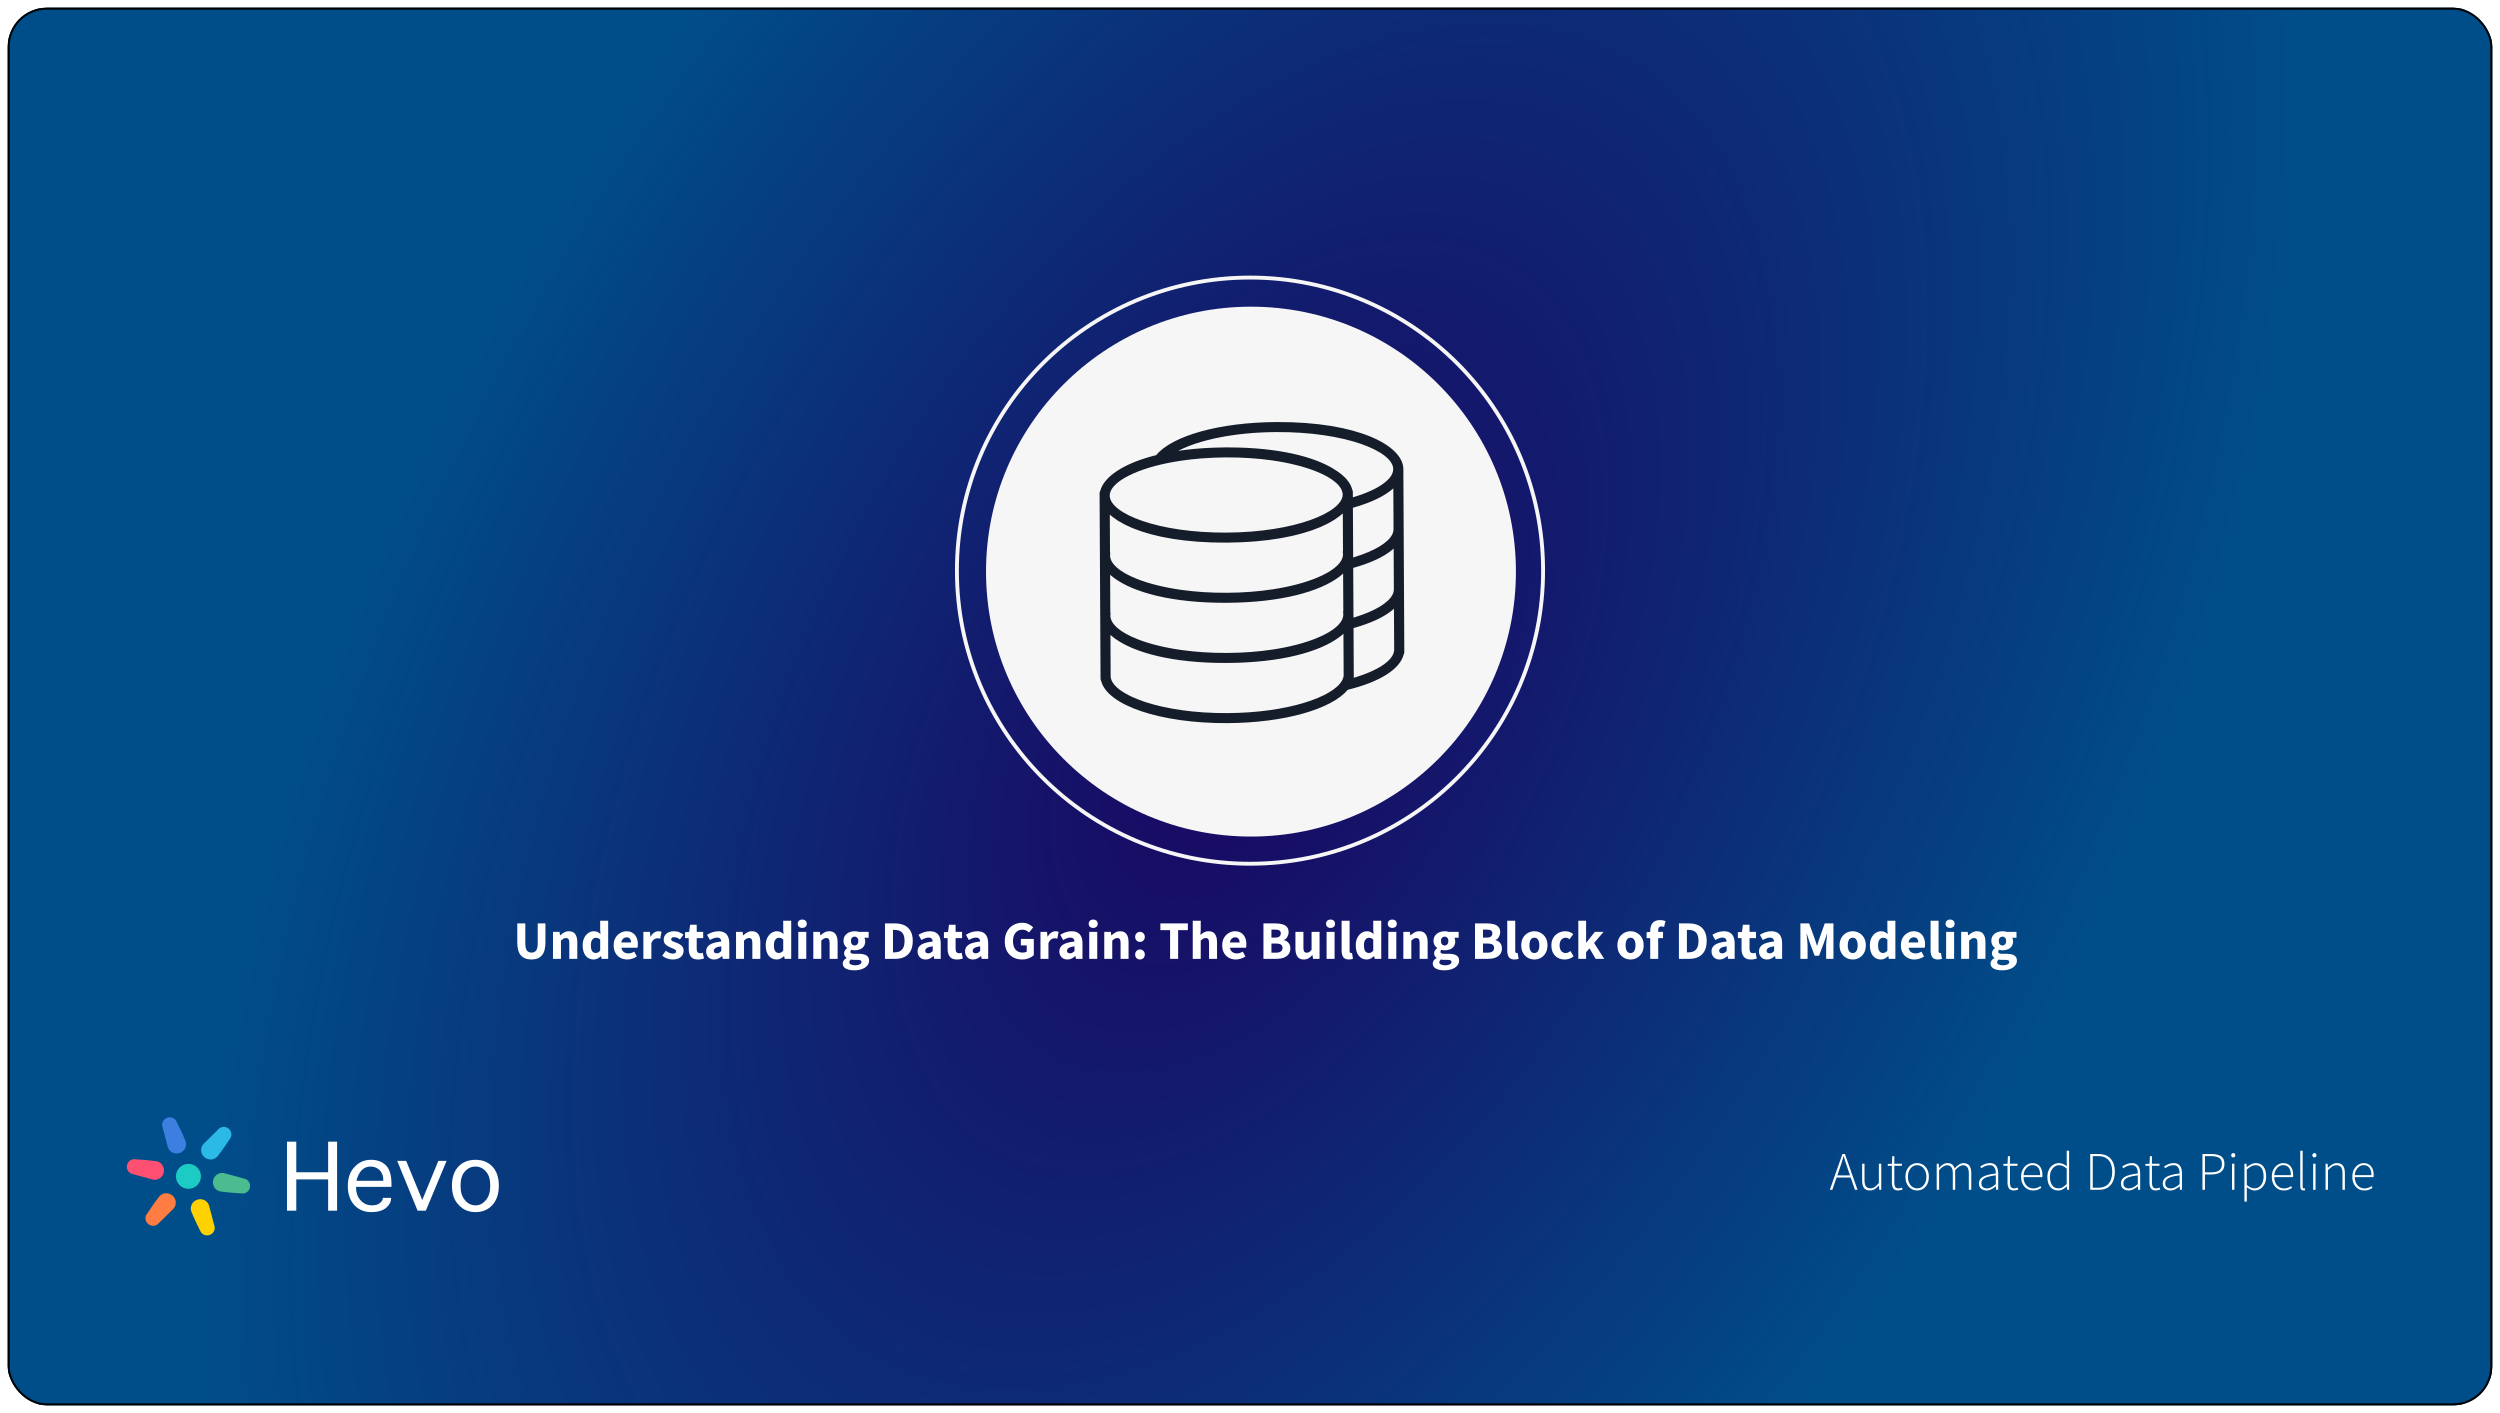
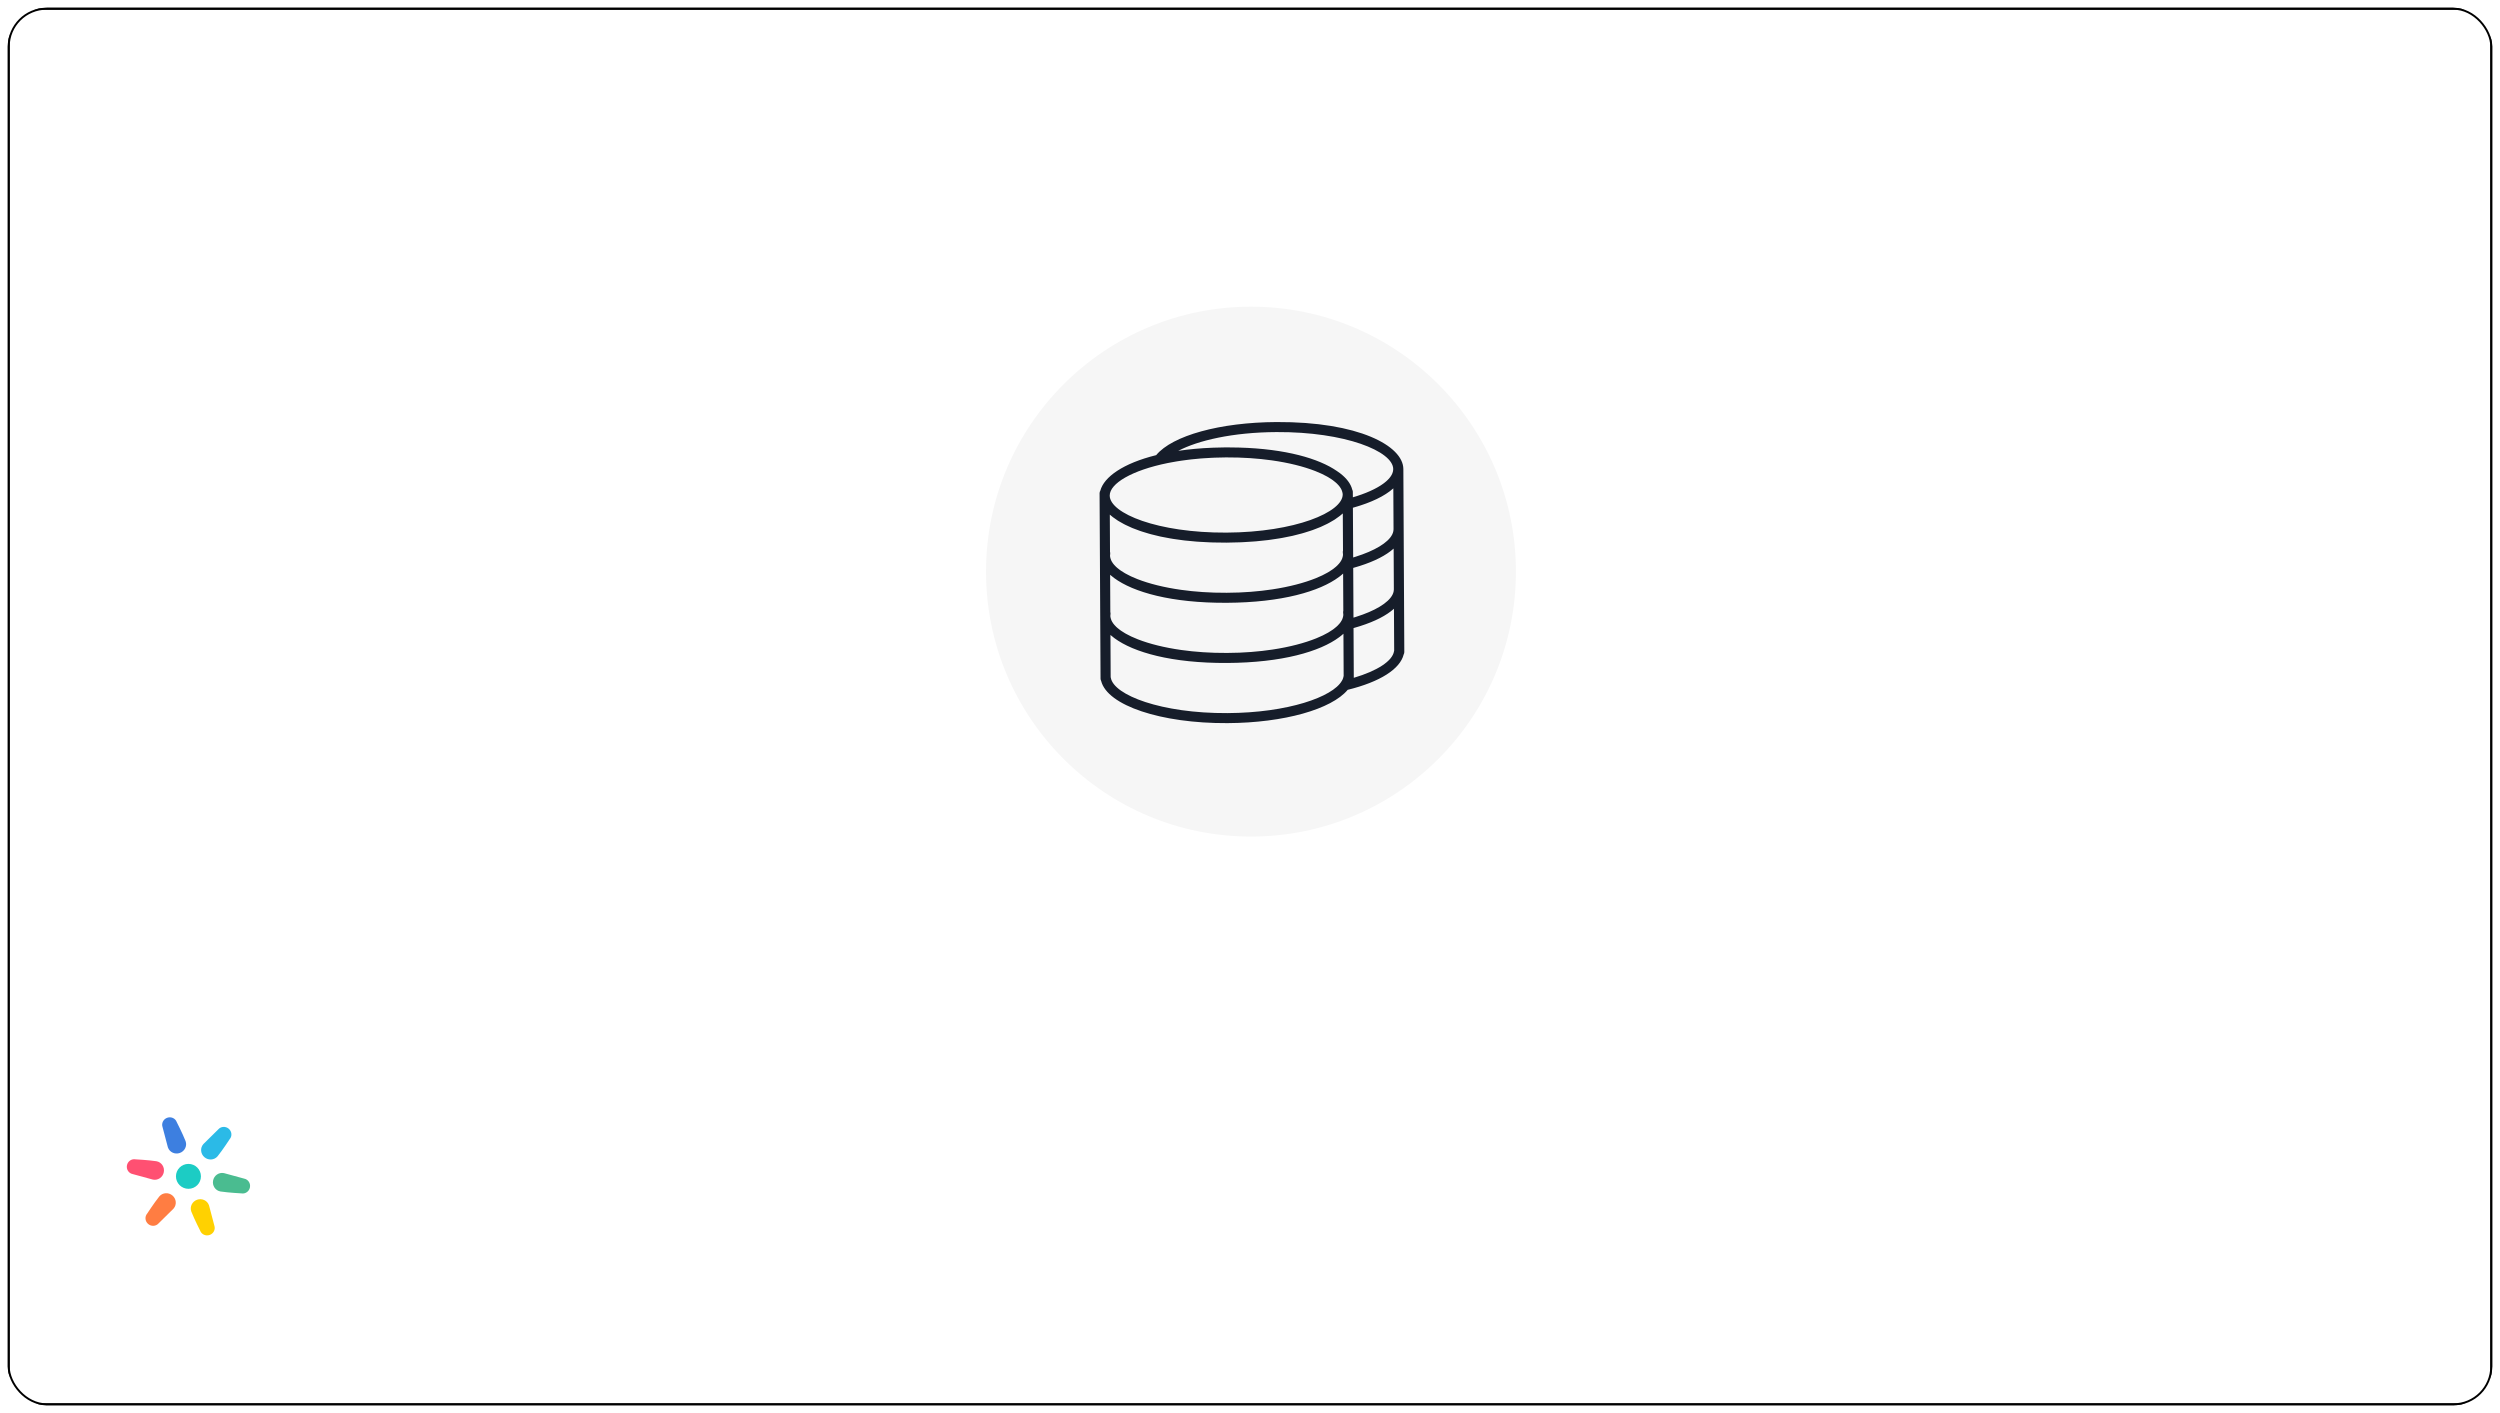
<svg xmlns="http://www.w3.org/2000/svg" width="1288" height="728" viewBox="0 0 1288 728" fill="none">
  <g filter="url(#filter0_d_1_1011)">
    <g clip-path="url(#clip0_1_1011)">
      <rect x="4" width="1280" height="720" rx="20" fill="white" />
      <rect x="4.5" y="0.5" width="1279" height="719" stroke="black" />
-       <rect x="4" width="1280" height="720" fill="url(#paint0_radial_1_1011)" />
-       <path d="M947.76 598.136L946.584 601.58H953.136L951.96 598.136C951.587 597.035 951.232 595.98 950.896 594.972C950.56 593.964 950.233 592.891 949.916 591.752H949.804C949.487 592.891 949.16 593.964 948.824 594.972C948.488 595.98 948.133 597.035 947.76 598.136ZM942.72 609L949.216 590.548H950.504L957 609H955.656L953.5 602.672H946.192L944.008 609H942.72ZM963.428 609.336C962.047 609.336 961.02 608.916 960.348 608.076C959.695 607.217 959.368 605.92 959.368 604.184V595.56H960.6V604.016C960.6 605.435 960.834 606.489 961.3 607.18C961.786 607.871 962.57 608.216 963.652 608.216C964.455 608.216 965.183 608.001 965.836 607.572C966.49 607.124 967.208 606.424 967.992 605.472V595.56H969.224V609H968.188L968.048 606.76H967.992C967.339 607.525 966.648 608.151 965.92 608.636C965.192 609.103 964.362 609.336 963.428 609.336ZM978.053 609.336C976.746 609.336 975.859 608.963 975.393 608.216C974.926 607.451 974.693 606.471 974.693 605.276V596.624H972.593V595.672L974.721 595.56L974.889 591.668H975.953V595.56H979.845V596.624H975.953V605.388C975.953 606.247 976.102 606.937 976.401 607.46C976.699 607.983 977.306 608.244 978.221 608.244C978.482 608.244 978.762 608.207 979.061 608.132C979.378 608.039 979.658 607.936 979.901 607.824L980.237 608.832C979.845 608.963 979.443 609.075 979.033 609.168C978.641 609.28 978.314 609.336 978.053 609.336ZM987.706 609.336C986.642 609.336 985.653 609.065 984.738 608.524C983.824 607.964 983.086 607.161 982.526 606.116C981.966 605.052 981.686 603.783 981.686 602.308C981.686 600.796 981.966 599.517 982.526 598.472C983.086 597.408 983.824 596.605 984.738 596.064C985.653 595.504 986.642 595.224 987.706 595.224C988.789 595.224 989.788 595.504 990.702 596.064C991.617 596.605 992.354 597.408 992.914 598.472C993.474 599.517 993.754 600.796 993.754 602.308C993.754 603.783 993.474 605.052 992.914 606.116C992.354 607.161 991.617 607.964 990.702 608.524C989.788 609.065 988.789 609.336 987.706 609.336ZM987.706 608.244C988.621 608.244 989.433 607.992 990.142 607.488C990.852 606.984 991.412 606.293 991.822 605.416C992.252 604.52 992.466 603.484 992.466 602.308C992.466 601.113 992.252 600.068 991.822 599.172C991.412 598.276 990.852 597.576 990.142 597.072C989.433 596.568 988.621 596.316 987.706 596.316C986.81 596.316 985.998 596.568 985.27 597.072C984.561 597.576 984.001 598.276 983.59 599.172C983.18 600.068 982.974 601.113 982.974 602.308C982.974 603.484 983.18 604.52 983.59 605.416C984.001 606.293 984.561 606.984 985.27 607.488C985.998 607.992 986.81 608.244 987.706 608.244ZM997.791 609V595.56H998.855L998.967 597.632H999.051C999.648 596.941 1000.31 596.372 1001.04 595.924C1001.79 595.457 1002.53 595.224 1003.28 595.224C1004.36 595.224 1005.19 595.476 1005.77 595.98C1006.35 596.484 1006.76 597.147 1007 597.968C1007.77 597.128 1008.52 596.465 1009.27 595.98C1010.04 595.476 1010.8 595.224 1011.57 595.224C1014.25 595.224 1015.6 596.941 1015.6 600.376V609H1014.34V600.544C1014.34 597.744 1013.34 596.344 1011.34 596.344C1010.15 596.344 1008.8 597.184 1007.31 598.864V609H1006.08V600.544C1006.08 599.107 1005.84 598.052 1005.35 597.38C1004.87 596.689 1004.1 596.344 1003.05 596.344C1001.86 596.344 1000.52 597.184 999.023 598.864V609H997.791ZM1023.45 609.336C1022.39 609.336 1021.47 609.037 1020.71 608.44C1019.94 607.843 1019.56 606.909 1019.56 605.64C1019.56 604.147 1020.26 603.017 1021.66 602.252C1023.06 601.468 1025.25 600.908 1028.24 600.572C1028.26 599.881 1028.19 599.219 1028.02 598.584C1027.85 597.931 1027.53 597.389 1027.07 596.96C1026.62 596.531 1025.95 596.316 1025.05 596.316C1024.15 596.316 1023.33 596.493 1022.59 596.848C1021.84 597.203 1021.23 597.548 1020.77 597.884L1020.21 596.96C1020.52 596.736 1020.93 596.493 1021.44 596.232C1021.94 595.952 1022.51 595.719 1023.15 595.532C1023.8 595.327 1024.49 595.224 1025.22 595.224C1026.28 595.224 1027.12 595.457 1027.74 595.924C1028.35 596.391 1028.79 597.016 1029.05 597.8C1029.33 598.565 1029.47 599.433 1029.47 600.404V609H1028.41L1028.3 607.264H1028.21C1027.52 607.805 1026.78 608.291 1025.97 608.72C1025.17 609.131 1024.33 609.336 1023.45 609.336ZM1023.68 608.272C1024.44 608.272 1025.18 608.085 1025.89 607.712C1026.62 607.339 1027.4 606.797 1028.24 606.088V601.524C1026.39 601.748 1024.93 602.037 1023.85 602.392C1022.76 602.747 1021.99 603.195 1021.52 603.736C1021.05 604.259 1020.82 604.875 1020.82 605.584C1020.82 606.555 1021.1 607.245 1021.66 607.656C1022.24 608.067 1022.91 608.272 1023.68 608.272ZM1037.63 609.336C1036.33 609.336 1035.44 608.963 1034.97 608.216C1034.51 607.451 1034.27 606.471 1034.27 605.276V596.624H1032.17V595.672L1034.3 595.56L1034.47 591.668H1035.53V595.56H1039.43V596.624H1035.53V605.388C1035.53 606.247 1035.68 606.937 1035.98 607.46C1036.28 607.983 1036.89 608.244 1037.8 608.244C1038.06 608.244 1038.34 608.207 1038.64 608.132C1038.96 608.039 1039.24 607.936 1039.48 607.824L1039.82 608.832C1039.43 608.963 1039.03 609.075 1038.61 609.168C1038.22 609.28 1037.9 609.336 1037.63 609.336ZM1047.48 609.336C1046.35 609.336 1045.3 609.056 1044.35 608.496C1043.42 607.936 1042.67 607.133 1042.11 606.088C1041.55 605.024 1041.27 603.764 1041.27 602.308C1041.27 600.833 1041.55 599.573 1042.11 598.528C1042.67 597.464 1043.4 596.652 1044.29 596.092C1045.19 595.513 1046.13 595.224 1047.12 595.224C1048.73 595.224 1049.99 595.765 1050.9 596.848C1051.82 597.931 1052.27 599.461 1052.27 601.44C1052.27 601.608 1052.26 601.776 1052.24 601.944C1052.24 602.112 1052.23 602.28 1052.19 602.448H1042.53C1042.55 603.568 1042.76 604.567 1043.17 605.444C1043.6 606.321 1044.19 607.012 1044.94 607.516C1045.7 608.02 1046.59 608.272 1047.6 608.272C1048.32 608.272 1048.98 608.16 1049.56 607.936C1050.15 607.712 1050.7 607.423 1051.21 607.068L1051.71 608.02C1051.19 608.337 1050.6 608.636 1049.95 608.916C1049.3 609.196 1048.47 609.336 1047.48 609.336ZM1042.53 601.44H1051.1C1051.1 599.723 1050.74 598.435 1050.03 597.576C1049.32 596.717 1048.36 596.288 1047.15 596.288C1046.38 596.288 1045.66 596.493 1044.99 596.904C1044.34 597.315 1043.79 597.903 1043.34 598.668C1042.89 599.433 1042.62 600.357 1042.53 601.44ZM1060.38 609.336C1058.68 609.336 1057.32 608.729 1056.32 607.516C1055.31 606.303 1054.8 604.567 1054.8 602.308C1054.8 600.852 1055.07 599.601 1055.62 598.556C1056.18 597.492 1056.9 596.671 1057.8 596.092C1058.71 595.513 1059.7 595.224 1060.77 595.224C1061.59 595.224 1062.3 595.373 1062.9 595.672C1063.51 595.952 1064.16 596.353 1064.83 596.876L1064.77 594.412V588.868H1066V609H1064.94L1064.83 607.264H1064.74C1064.2 607.805 1063.56 608.291 1062.81 608.72C1062.08 609.131 1061.27 609.336 1060.38 609.336ZM1060.54 608.244C1061.29 608.244 1062 608.057 1062.67 607.684C1063.36 607.292 1064.06 606.741 1064.77 606.032V598.052C1064.06 597.417 1063.39 596.969 1062.76 596.708C1062.14 596.447 1061.5 596.316 1060.85 596.316C1059.96 596.316 1059.15 596.587 1058.44 597.128C1057.73 597.651 1057.16 598.36 1056.74 599.256C1056.32 600.152 1056.12 601.169 1056.12 602.308C1056.12 604.081 1056.5 605.519 1057.27 606.62C1058.03 607.703 1059.12 608.244 1060.54 608.244ZM1076.9 609V590.548H1081.18C1083.09 590.548 1084.66 590.931 1085.89 591.696C1087.12 592.443 1088.03 593.497 1088.63 594.86C1089.25 596.223 1089.56 597.837 1089.56 599.704C1089.56 601.571 1089.25 603.204 1088.63 604.604C1088.03 605.985 1087.12 607.068 1085.89 607.852C1084.66 608.617 1083.1 609 1081.21 609H1076.9ZM1078.19 607.908H1081.04C1082.72 607.908 1084.09 607.563 1085.13 606.872C1086.2 606.163 1086.97 605.192 1087.46 603.96C1087.96 602.728 1088.21 601.309 1088.21 599.704C1088.21 598.099 1087.96 596.699 1087.46 595.504C1086.97 594.291 1086.2 593.348 1085.13 592.676C1084.09 591.985 1082.72 591.64 1081.04 591.64H1078.19V607.908ZM1096.6 609.336C1095.53 609.336 1094.62 609.037 1093.85 608.44C1093.09 607.843 1092.71 606.909 1092.71 605.64C1092.71 604.147 1093.41 603.017 1094.81 602.252C1096.21 601.468 1098.4 600.908 1101.39 600.572C1101.4 599.881 1101.33 599.219 1101.16 598.584C1100.99 597.931 1100.68 597.389 1100.21 596.96C1099.76 596.531 1099.09 596.316 1098.19 596.316C1097.3 596.316 1096.48 596.493 1095.73 596.848C1094.98 597.203 1094.38 597.548 1093.91 597.884L1093.35 596.96C1093.67 596.736 1094.08 596.493 1094.58 596.232C1095.09 595.952 1095.66 595.719 1096.29 595.532C1096.94 595.327 1097.63 595.224 1098.36 595.224C1099.43 595.224 1100.27 595.457 1100.88 595.924C1101.5 596.391 1101.94 597.016 1102.2 597.8C1102.48 598.565 1102.62 599.433 1102.62 600.404V609H1101.55L1101.44 607.264H1101.36C1100.67 607.805 1099.92 608.291 1099.12 608.72C1098.32 609.131 1097.48 609.336 1096.6 609.336ZM1096.82 608.272C1097.59 608.272 1098.32 608.085 1099.03 607.712C1099.76 607.339 1100.55 606.797 1101.39 606.088V601.524C1099.54 601.748 1098.07 602.037 1096.99 602.392C1095.91 602.747 1095.13 603.195 1094.67 603.736C1094.2 604.259 1093.97 604.875 1093.97 605.584C1093.97 606.555 1094.25 607.245 1094.81 607.656C1095.38 608.067 1096.06 608.272 1096.82 608.272ZM1110.78 609.336C1109.47 609.336 1108.59 608.963 1108.12 608.216C1107.65 607.451 1107.42 606.471 1107.42 605.276V596.624H1105.32V595.672L1107.45 595.56L1107.62 591.668H1108.68V595.56H1112.57V596.624H1108.68V605.388C1108.68 606.247 1108.83 606.937 1109.13 607.46C1109.43 607.983 1110.03 608.244 1110.95 608.244C1111.21 608.244 1111.49 608.207 1111.79 608.132C1112.1 608.039 1112.38 607.936 1112.63 607.824L1112.96 608.832C1112.57 608.963 1112.17 609.075 1111.76 609.168C1111.37 609.28 1111.04 609.336 1110.78 609.336ZM1118.14 609.336C1117.08 609.336 1116.17 609.037 1115.4 608.44C1114.64 607.843 1114.25 606.909 1114.25 605.64C1114.25 604.147 1114.95 603.017 1116.35 602.252C1117.75 601.468 1119.95 600.908 1122.93 600.572C1122.95 599.881 1122.88 599.219 1122.71 598.584C1122.54 597.931 1122.22 597.389 1121.76 596.96C1121.31 596.531 1120.64 596.316 1119.74 596.316C1118.84 596.316 1118.02 596.493 1117.28 596.848C1116.53 597.203 1115.92 597.548 1115.46 597.884L1114.9 596.96C1115.21 596.736 1115.62 596.493 1116.13 596.232C1116.63 595.952 1117.2 595.719 1117.84 595.532C1118.49 595.327 1119.18 595.224 1119.91 595.224C1120.97 595.224 1121.81 595.457 1122.43 595.924C1123.04 596.391 1123.48 597.016 1123.74 597.8C1124.02 598.565 1124.16 599.433 1124.16 600.404V609H1123.1L1122.99 607.264H1122.9C1122.21 607.805 1121.47 608.291 1120.66 608.72C1119.86 609.131 1119.02 609.336 1118.14 609.336ZM1118.37 608.272C1119.13 608.272 1119.87 608.085 1120.58 607.712C1121.31 607.339 1122.09 606.797 1122.93 606.088V601.524C1121.08 601.748 1119.62 602.037 1118.54 602.392C1117.45 602.747 1116.68 603.195 1116.21 603.736C1115.75 604.259 1115.51 604.875 1115.51 605.584C1115.51 606.555 1115.79 607.245 1116.35 607.656C1116.93 608.067 1117.6 608.272 1118.37 608.272ZM1134.7 609V590.548H1139.35C1141.44 590.548 1143.08 590.931 1144.25 591.696C1145.45 592.461 1146.04 593.796 1146.04 595.7C1146.04 597.511 1145.46 598.864 1144.28 599.76C1143.12 600.637 1141.52 601.076 1139.46 601.076H1135.99V609H1134.7ZM1135.99 599.984H1139.16C1141.04 599.984 1142.44 599.648 1143.36 598.976C1144.27 598.304 1144.73 597.212 1144.73 595.7C1144.73 594.151 1144.25 593.087 1143.3 592.508C1142.37 591.929 1140.95 591.64 1139.04 591.64H1135.99V599.984ZM1149.93 609V595.56H1151.16V609H1149.93ZM1150.58 592.312C1150.28 592.312 1150.02 592.209 1149.82 592.004C1149.61 591.799 1149.51 591.519 1149.51 591.164C1149.51 590.847 1149.61 590.585 1149.82 590.38C1150.02 590.175 1150.28 590.072 1150.58 590.072C1150.89 590.072 1151.14 590.175 1151.33 590.38C1151.54 590.585 1151.64 590.847 1151.64 591.164C1151.64 591.519 1151.54 591.799 1151.33 592.004C1151.14 592.209 1150.89 592.312 1150.58 592.312ZM1156.33 615.076V595.56H1157.39L1157.51 597.24H1157.59C1158.24 596.717 1158.96 596.251 1159.75 595.84C1160.53 595.429 1161.33 595.224 1162.15 595.224C1163.95 595.224 1165.29 595.849 1166.19 597.1C1167.08 598.332 1167.53 599.993 1167.53 602.084C1167.53 603.596 1167.25 604.893 1166.69 605.976C1166.15 607.059 1165.43 607.889 1164.53 608.468C1163.64 609.047 1162.66 609.336 1161.59 609.336C1160.96 609.336 1160.31 609.196 1159.63 608.916C1158.96 608.617 1158.27 608.207 1157.56 607.684V615.076H1156.33ZM1161.54 608.244C1162.45 608.244 1163.26 607.983 1163.95 607.46C1164.66 606.937 1165.21 606.219 1165.6 605.304C1166.01 604.371 1166.21 603.297 1166.21 602.084C1166.21 600.983 1166.07 600.003 1165.79 599.144C1165.51 598.267 1165.06 597.576 1164.42 597.072C1163.81 596.568 1162.98 596.316 1161.96 596.316C1161.29 596.316 1160.59 596.512 1159.86 596.904C1159.15 597.277 1158.38 597.819 1157.56 598.528V606.508C1158.33 607.143 1159.05 607.591 1159.72 607.852C1160.41 608.113 1161.02 608.244 1161.54 608.244ZM1176.66 609.336C1175.52 609.336 1174.47 609.056 1173.52 608.496C1172.59 607.936 1171.84 607.133 1171.28 606.088C1170.72 605.024 1170.44 603.764 1170.44 602.308C1170.44 600.833 1170.72 599.573 1171.28 598.528C1171.84 597.464 1172.57 596.652 1173.46 596.092C1174.36 595.513 1175.3 595.224 1176.29 595.224C1177.9 595.224 1179.16 595.765 1180.07 596.848C1180.99 597.931 1181.44 599.461 1181.44 601.44C1181.44 601.608 1181.44 601.776 1181.42 601.944C1181.42 602.112 1181.4 602.28 1181.36 602.448H1171.7C1171.72 603.568 1171.93 604.567 1172.34 605.444C1172.77 606.321 1173.36 607.012 1174.11 607.516C1174.87 608.02 1175.76 608.272 1176.77 608.272C1177.5 608.272 1178.15 608.16 1178.73 607.936C1179.33 607.712 1179.88 607.423 1180.38 607.068L1180.88 608.02C1180.36 608.337 1179.77 608.636 1179.12 608.916C1178.47 609.196 1177.65 609.336 1176.66 609.336ZM1171.7 601.44H1180.27C1180.27 599.723 1179.91 598.435 1179.2 597.576C1178.5 596.717 1177.53 596.288 1176.32 596.288C1175.56 596.288 1174.84 596.493 1174.16 596.904C1173.51 597.315 1172.96 597.903 1172.51 598.668C1172.06 599.433 1171.79 600.357 1171.7 601.44ZM1186.75 609.336C1185.65 609.336 1185.1 608.627 1185.1 607.208V588.868H1186.33V607.376C1186.33 607.955 1186.52 608.244 1186.92 608.244C1186.97 608.244 1187.04 608.244 1187.11 608.244C1187.19 608.225 1187.29 608.207 1187.42 608.188L1187.64 609.196C1187.51 609.233 1187.38 609.261 1187.25 609.28C1187.12 609.317 1186.95 609.336 1186.75 609.336ZM1191.74 609V595.56H1192.97V609H1191.74ZM1192.38 592.312C1192.09 592.312 1191.83 592.209 1191.63 592.004C1191.42 591.799 1191.32 591.519 1191.32 591.164C1191.32 590.847 1191.42 590.585 1191.63 590.38C1191.83 590.175 1192.09 590.072 1192.38 590.072C1192.7 590.072 1192.95 590.175 1193.14 590.38C1193.35 590.585 1193.45 590.847 1193.45 591.164C1193.45 591.519 1193.35 591.799 1193.14 592.004C1192.95 592.209 1192.7 592.312 1192.38 592.312ZM1198.14 609V595.56H1199.2L1199.31 597.632H1199.4C1200.09 596.941 1200.8 596.372 1201.53 595.924C1202.27 595.457 1203.1 595.224 1204.02 595.224C1205.4 595.224 1206.42 595.653 1207.07 596.512C1207.74 597.352 1208.08 598.64 1208.08 600.376V609H1206.85V600.544C1206.85 599.107 1206.6 598.052 1206.12 597.38C1205.65 596.689 1204.87 596.344 1203.77 596.344C1202.96 596.344 1202.24 596.559 1201.58 596.988C1200.93 597.399 1200.19 598.024 1199.37 598.864V609H1198.14ZM1218.14 609.336C1217 609.336 1215.95 609.056 1215 608.496C1214.07 607.936 1213.32 607.133 1212.76 606.088C1212.2 605.024 1211.92 603.764 1211.92 602.308C1211.92 600.833 1212.2 599.573 1212.76 598.528C1213.32 597.464 1214.05 596.652 1214.94 596.092C1215.84 595.513 1216.78 595.224 1217.77 595.224C1219.38 595.224 1220.64 595.765 1221.55 596.848C1222.47 597.931 1222.92 599.461 1222.92 601.44C1222.92 601.608 1222.92 601.776 1222.9 601.944C1222.9 602.112 1222.88 602.28 1222.84 602.448H1213.18C1213.2 603.568 1213.41 604.567 1213.82 605.444C1214.25 606.321 1214.84 607.012 1215.59 607.516C1216.35 608.02 1217.24 608.272 1218.25 608.272C1218.98 608.272 1219.63 608.16 1220.21 607.936C1220.81 607.712 1221.36 607.423 1221.86 607.068L1222.36 608.02C1221.84 608.337 1221.25 608.636 1220.6 608.916C1219.95 609.196 1219.13 609.336 1218.14 609.336ZM1213.18 601.44H1221.75C1221.75 599.723 1221.39 598.435 1220.68 597.576C1219.98 596.717 1219.01 596.288 1217.8 596.288C1217.04 596.288 1216.32 596.493 1215.64 596.904C1214.99 597.315 1214.44 597.903 1213.99 598.668C1213.54 599.433 1213.27 600.357 1213.18 601.44Z" fill="white" />
-       <path d="M169.057 619.746V603.613H152.649V619.746H147.855V584.18H152.649V599.946H169.057V584.18H173.666V619.746H169.057Z" fill="white" />
-       <path d="M197.265 613.146H201.506C201.506 615.102 200.645 616.813 198.925 618.28C197.081 619.746 194.561 620.48 191.366 620.48C187.678 620.48 184.728 619.257 182.516 616.813C180.304 614.369 179.197 611.13 179.197 607.096C179.197 602.819 180.365 599.519 182.7 597.196C184.913 594.752 187.74 593.53 191.181 593.53C194.377 593.53 196.958 594.507 198.925 596.463C200.768 598.419 201.69 601.596 201.69 605.996V607.463H183.438C183.438 610.519 184.237 612.841 185.835 614.43C187.31 616.141 189.276 616.996 191.734 616.996C193.578 616.996 194.93 616.569 195.79 615.713C196.774 614.98 197.265 614.124 197.265 613.146ZM183.622 604.346H197.45V603.796C197.45 602.574 197.204 601.474 196.712 600.496C196.098 599.274 195.299 598.419 194.316 597.93C193.332 597.319 192.165 597.013 190.813 597.013C189.092 597.013 187.617 597.624 186.388 598.846C185.159 600.069 184.237 601.902 183.622 604.346Z" fill="white" />
      <path d="M225.842 594.08H230.083L219.389 619.746H215.149L204.64 594.08H209.249L217.546 614.246L225.842 594.08Z" fill="white" />
      <path d="M245.016 620.48C241.452 620.48 238.563 619.257 236.351 616.813C234.016 614.491 232.848 611.191 232.848 606.913C232.848 602.635 233.954 599.335 236.167 597.013C238.379 594.691 241.329 593.53 245.016 593.53C248.581 593.53 251.469 594.691 253.681 597.013C255.894 599.335 257 602.635 257 606.913C257 611.069 255.894 614.369 253.681 616.813C251.469 619.257 248.581 620.48 245.016 620.48ZM245.016 616.996C247.106 616.996 248.888 616.08 250.363 614.246C251.838 612.535 252.575 610.091 252.575 606.913C252.575 603.613 251.838 601.169 250.363 599.58C248.888 597.869 247.106 597.013 245.016 597.013C242.804 597.013 240.96 597.869 239.485 599.58C238.01 601.169 237.273 603.613 237.273 606.913C237.273 610.091 238.01 612.535 239.485 614.246C240.96 616.08 242.804 616.996 245.016 616.996Z" fill="white" />
      <path d="M103.526 602.059C103.526 605.605 100.643 608.479 97.087 608.479C93.531 608.479 90.649 605.605 90.649 602.059C90.649 598.514 93.531 595.639 97.087 595.639C100.643 595.639 103.526 598.514 103.526 602.059Z" fill="#1CCCC4" />
      <path d="M95.509 583.681C94.002 579.86 91.075 574.14 91.075 574.14C90.385 572.176 88.187 571.157 86.165 571.864C84.142 572.572 83.062 574.738 83.752 576.702L86.424 586.86L86.519 587.182C87.377 589.626 90.113 590.893 92.629 590.013C95.146 589.133 96.49 586.437 95.632 583.993C95.632 583.993 95.557 583.803 95.509 583.681Z" fill="#3D7FE0" />
      <path d="M98.666 620.437C100.173 624.258 103.1 629.979 103.1 629.979C103.79 631.943 105.988 632.961 108.011 632.254C110.033 631.546 111.113 629.381 110.423 627.416L107.751 617.259L107.657 616.937C106.798 614.493 104.062 613.225 101.546 614.105C99.029 614.986 97.685 617.681 98.543 620.125C98.543 620.125 98.618 620.316 98.666 620.437Z" fill="#FFD101" />
      <path d="M112.261 591.507C114.826 588.295 118.33 582.908 118.33 582.908C119.691 581.33 119.477 578.922 117.851 577.53C116.226 576.137 113.805 576.287 112.443 577.865L104.957 585.251L104.725 585.494C103.031 587.457 103.298 590.454 105.321 592.187C107.344 593.919 110.357 593.733 112.051 591.769C112.051 591.769 112.179 591.61 112.261 591.507Z" fill="#2BBAE7" />
      <path d="M81.915 612.611C79.35 615.823 75.845 621.211 75.845 621.211C74.484 622.789 74.698 625.197 76.324 626.589C77.95 627.982 80.371 627.831 81.732 626.254L89.218 618.868L89.45 618.625C91.144 616.661 90.877 613.665 88.854 611.932C86.831 610.199 83.818 610.386 82.125 612.35C82.125 612.35 81.996 612.509 81.915 612.611Z" fill="#FF7D42" />
      <path d="M113.839 609.886C117.911 610.495 124.343 610.827 124.343 610.827C126.394 611.214 128.378 609.824 128.774 607.724C129.171 605.624 127.83 603.609 125.779 603.222L115.621 600.451L115.294 600.372C112.742 599.891 110.273 601.619 109.779 604.233C109.286 606.846 110.954 609.354 113.506 609.835C113.506 609.835 113.709 609.866 113.839 609.886Z" fill="#4ABC90" />
      <path d="M80.336 594.233C76.264 593.624 69.832 593.292 69.832 593.292C67.781 592.905 65.797 594.294 65.401 596.394C65.004 598.494 66.345 600.51 68.396 600.896L78.554 603.668L78.881 603.747C81.433 604.228 83.902 602.499 84.396 599.886C84.889 597.273 83.221 594.764 80.668 594.283C80.668 594.283 80.466 594.253 80.336 594.233Z" fill="#FF5072" />
      <path d="M273.809 490.336C271.438 490.336 269.628 489.636 268.377 488.236C267.126 486.836 266.501 484.605 266.501 481.544V471.744H270.645V481.964C270.645 483.756 270.916 485.007 271.457 485.716C271.998 486.425 272.782 486.78 273.809 486.78C274.836 486.78 275.629 486.425 276.189 485.716C276.749 485.007 277.029 483.756 277.029 481.964V471.744H281.005V481.544C281.005 484.605 280.389 486.836 279.157 488.236C277.944 489.636 276.161 490.336 273.809 490.336ZM284.898 490V476.112H288.258L288.538 477.876H288.65C289.247 477.316 289.901 476.831 290.61 476.42C291.338 475.991 292.169 475.776 293.102 475.776C294.614 475.776 295.706 476.28 296.378 477.288C297.069 478.277 297.414 479.64 297.414 481.376V490H293.298V481.908C293.298 480.9 293.158 480.209 292.878 479.836C292.617 479.463 292.187 479.276 291.59 479.276C291.067 479.276 290.619 479.397 290.246 479.64C289.873 479.864 289.462 480.191 289.014 480.62V490H284.898ZM305.878 490.336C304.16 490.336 302.779 489.692 301.734 488.404C300.707 487.097 300.194 485.315 300.194 483.056C300.194 481.544 300.464 480.247 301.006 479.164C301.566 478.063 302.284 477.223 303.162 476.644C304.058 476.065 304.991 475.776 305.962 475.776C306.727 475.776 307.371 475.907 307.894 476.168C308.416 476.429 308.911 476.784 309.378 477.232L309.21 475.104V470.372H313.326V490H309.966L309.686 488.628H309.574C309.088 489.113 308.519 489.524 307.866 489.86C307.212 490.177 306.55 490.336 305.878 490.336ZM306.942 486.976C307.39 486.976 307.791 486.883 308.146 486.696C308.519 486.509 308.874 486.183 309.21 485.716V480.032C308.855 479.696 308.472 479.463 308.062 479.332C307.67 479.201 307.287 479.136 306.914 479.136C306.26 479.136 305.682 479.453 305.178 480.088C304.674 480.704 304.422 481.675 304.422 483C304.422 484.363 304.636 485.371 305.066 486.024C305.514 486.659 306.139 486.976 306.942 486.976ZM323.188 490.336C321.863 490.336 320.668 490.047 319.604 489.468C318.54 488.889 317.7 488.059 317.084 486.976C316.468 485.893 316.16 484.587 316.16 483.056C316.16 481.544 316.468 480.247 317.084 479.164C317.719 478.081 318.54 477.251 319.548 476.672C320.556 476.075 321.611 475.776 322.712 475.776C324.038 475.776 325.13 476.075 325.988 476.672C326.866 477.251 327.519 478.044 327.948 479.052C328.396 480.041 328.62 481.171 328.62 482.44C328.62 482.795 328.602 483.149 328.564 483.504C328.527 483.84 328.49 484.092 328.452 484.26H320.136C320.323 485.268 320.743 486.015 321.396 486.5C322.05 486.967 322.834 487.2 323.748 487.2C324.738 487.2 325.736 486.892 326.744 486.276L328.116 488.768C327.407 489.253 326.614 489.636 325.736 489.916C324.859 490.196 324.01 490.336 323.188 490.336ZM320.108 481.544H325.12C325.12 480.779 324.934 480.153 324.56 479.668C324.206 479.164 323.618 478.912 322.796 478.912C322.162 478.912 321.592 479.136 321.088 479.584C320.584 480.013 320.258 480.667 320.108 481.544ZM331.465 490V476.112H334.825L335.105 478.548H335.217C335.721 477.615 336.327 476.924 337.037 476.476C337.746 476.009 338.455 475.776 339.165 475.776C339.557 475.776 339.883 475.804 340.145 475.86C340.406 475.897 340.63 475.963 340.817 476.056L340.145 479.612C339.902 479.537 339.659 479.481 339.417 479.444C339.193 479.407 338.931 479.388 338.633 479.388C338.11 479.388 337.559 479.584 336.981 479.976C336.421 480.349 335.954 481.003 335.581 481.936V490H331.465ZM346.49 490.336C345.575 490.336 344.633 490.159 343.662 489.804C342.71 489.449 341.879 488.983 341.17 488.404L343.018 485.828C343.653 486.295 344.259 486.659 344.838 486.92C345.435 487.163 346.023 487.284 346.602 487.284C347.218 487.284 347.666 487.181 347.946 486.976C348.226 486.752 348.366 486.463 348.366 486.108C348.366 485.791 348.226 485.529 347.946 485.324C347.685 485.119 347.339 484.932 346.91 484.764C346.481 484.577 346.023 484.391 345.538 484.204C344.978 483.98 344.418 483.7 343.858 483.364C343.317 483.028 342.859 482.599 342.486 482.076C342.113 481.535 341.926 480.881 341.926 480.116C341.926 478.828 342.411 477.783 343.382 476.98C344.371 476.177 345.659 475.776 347.246 475.776C348.31 475.776 349.243 475.963 350.046 476.336C350.867 476.691 351.567 477.092 352.146 477.54L350.298 480.004C349.813 479.631 349.327 479.341 348.842 479.136C348.357 478.931 347.871 478.828 347.386 478.828C346.322 478.828 345.79 479.192 345.79 479.92C345.79 480.368 346.051 480.713 346.574 480.956C347.115 481.18 347.741 481.423 348.45 481.684C349.047 481.889 349.626 482.16 350.186 482.496C350.765 482.813 351.241 483.243 351.614 483.784C352.006 484.307 352.202 484.997 352.202 485.856C352.202 487.107 351.717 488.171 350.746 489.048C349.775 489.907 348.357 490.336 346.49 490.336ZM359.617 490.336C357.9 490.336 356.668 489.841 355.921 488.852C355.193 487.863 354.829 486.565 354.829 484.96V479.332H352.925V476.28L355.053 476.112L355.529 472.416H358.945V476.112H362.277V479.332H358.945V484.904C358.945 485.688 359.104 486.257 359.421 486.612C359.757 486.948 360.196 487.116 360.737 487.116C360.961 487.116 361.185 487.088 361.409 487.032C361.652 486.976 361.867 486.911 362.053 486.836L362.697 489.832C362.343 489.944 361.904 490.056 361.381 490.168C360.877 490.28 360.289 490.336 359.617 490.336ZM367.941 490.336C366.672 490.336 365.664 489.935 364.917 489.132C364.17 488.311 363.797 487.312 363.797 486.136C363.797 484.68 364.413 483.541 365.645 482.72C366.877 481.899 368.865 481.348 371.609 481.068C371.572 480.452 371.385 479.967 371.049 479.612C370.732 479.239 370.19 479.052 369.425 479.052C368.846 479.052 368.258 479.164 367.661 479.388C367.064 479.612 366.429 479.92 365.757 480.312L364.273 477.596C365.15 477.055 366.084 476.616 367.073 476.28C368.081 475.944 369.126 475.776 370.209 475.776C371.982 475.776 373.345 476.289 374.297 477.316C375.249 478.343 375.725 479.92 375.725 482.048V490H372.365L372.085 488.572H371.973C371.394 489.095 370.769 489.524 370.097 489.86C369.444 490.177 368.725 490.336 367.941 490.336ZM369.341 487.144C369.808 487.144 370.209 487.041 370.545 486.836C370.9 486.612 371.254 486.323 371.609 485.968V483.532C370.153 483.719 369.145 484.017 368.585 484.428C368.025 484.82 367.745 485.287 367.745 485.828C367.745 486.276 367.885 486.612 368.165 486.836C368.464 487.041 368.856 487.144 369.341 487.144ZM379.207 490V476.112H382.567L382.847 477.876H382.959C383.556 477.316 384.209 476.831 384.919 476.42C385.647 475.991 386.477 475.776 387.411 475.776C388.923 475.776 390.015 476.28 390.687 477.288C391.377 478.277 391.723 479.64 391.723 481.376V490H387.607V481.908C387.607 480.9 387.467 480.209 387.187 479.836C386.925 479.463 386.496 479.276 385.899 479.276C385.376 479.276 384.928 479.397 384.555 479.64C384.181 479.864 383.771 480.191 383.323 480.62V490H379.207ZM400.186 490.336C398.469 490.336 397.087 489.692 396.042 488.404C395.015 487.097 394.502 485.315 394.502 483.056C394.502 481.544 394.773 480.247 395.314 479.164C395.874 478.063 396.593 477.223 397.47 476.644C398.366 476.065 399.299 475.776 400.27 475.776C401.035 475.776 401.679 475.907 402.202 476.168C402.725 476.429 403.219 476.784 403.686 477.232L403.518 475.104V470.372H407.634V490H404.274L403.994 488.628H403.882C403.397 489.113 402.827 489.524 402.174 489.86C401.521 490.177 400.858 490.336 400.186 490.336ZM401.25 486.976C401.698 486.976 402.099 486.883 402.454 486.696C402.827 486.509 403.182 486.183 403.518 485.716V480.032C403.163 479.696 402.781 479.463 402.37 479.332C401.978 479.201 401.595 479.136 401.222 479.136C400.569 479.136 399.99 479.453 399.486 480.088C398.982 480.704 398.73 481.675 398.73 483C398.73 484.363 398.945 485.371 399.374 486.024C399.822 486.659 400.447 486.976 401.25 486.976ZM411.281 490V476.112H415.397V490H411.281ZM413.325 474.068C412.634 474.068 412.074 473.872 411.645 473.48C411.216 473.088 411.001 472.565 411.001 471.912C411.001 471.259 411.216 470.736 411.645 470.344C412.074 469.952 412.634 469.756 413.325 469.756C414.016 469.756 414.576 469.952 415.005 470.344C415.434 470.736 415.649 471.259 415.649 471.912C415.649 472.565 415.434 473.088 415.005 473.48C414.576 473.872 414.016 474.068 413.325 474.068ZM419.019 490V476.112H422.379L422.659 477.876H422.771C423.369 477.316 424.022 476.831 424.731 476.42C425.459 475.991 426.29 475.776 427.223 475.776C428.735 475.776 429.827 476.28 430.499 477.288C431.19 478.277 431.535 479.64 431.535 481.376V490H427.419V481.908C427.419 480.9 427.279 480.209 426.999 479.836C426.738 479.463 426.309 479.276 425.711 479.276C425.189 479.276 424.741 479.397 424.367 479.64C423.994 479.864 423.583 480.191 423.135 480.62V490H419.019ZM439.999 495.908C438.916 495.908 437.936 495.787 437.059 495.544C436.181 495.301 435.481 494.919 434.959 494.396C434.436 493.873 434.175 493.201 434.175 492.38C434.175 491.26 434.837 490.327 436.163 489.58V489.468C435.808 489.225 435.5 488.917 435.239 488.544C434.996 488.171 434.875 487.695 434.875 487.116C434.875 486.612 435.024 486.127 435.323 485.66C435.621 485.193 435.995 484.811 436.443 484.512V484.4C435.957 484.064 435.519 483.579 435.127 482.944C434.753 482.309 434.567 481.591 434.567 480.788C434.567 479.668 434.837 478.744 435.379 478.016C435.92 477.269 436.629 476.709 437.507 476.336C438.384 475.963 439.317 475.776 440.307 475.776C441.128 475.776 441.847 475.888 442.463 476.112H447.531V479.108H445.319C445.449 479.313 445.552 479.575 445.627 479.892C445.72 480.209 445.767 480.555 445.767 480.928C445.767 481.992 445.524 482.869 445.039 483.56C444.553 484.251 443.9 484.764 443.079 485.1C442.257 485.436 441.333 485.604 440.307 485.604C439.765 485.604 439.205 485.511 438.627 485.324C438.291 485.604 438.123 485.949 438.123 486.36C438.123 486.715 438.281 486.976 438.599 487.144C438.916 487.312 439.457 487.396 440.223 487.396H442.463C444.18 487.396 445.487 487.676 446.383 488.236C447.297 488.777 447.755 489.673 447.755 490.924C447.755 491.876 447.437 492.725 446.803 493.472C446.168 494.237 445.272 494.835 444.115 495.264C442.957 495.693 441.585 495.908 439.999 495.908ZM440.307 483.112C440.848 483.112 441.296 482.916 441.651 482.524C442.024 482.132 442.211 481.553 442.211 480.788C442.211 480.06 442.024 479.509 441.651 479.136C441.296 478.744 440.848 478.548 440.307 478.548C439.765 478.548 439.308 478.735 438.935 479.108C438.58 479.481 438.403 480.041 438.403 480.788C438.403 481.553 438.58 482.132 438.935 482.524C439.308 482.916 439.765 483.112 440.307 483.112ZM440.643 493.332C441.576 493.332 442.341 493.164 442.939 492.828C443.536 492.492 443.835 492.091 443.835 491.624C443.835 491.195 443.648 490.905 443.275 490.756C442.92 490.607 442.397 490.532 441.707 490.532H440.279C439.812 490.532 439.42 490.513 439.103 490.476C438.804 490.457 438.543 490.42 438.319 490.364C437.815 490.812 437.563 491.269 437.563 491.736C437.563 492.259 437.843 492.651 438.403 492.912C438.981 493.192 439.728 493.332 440.643 493.332ZM455.941 490V471.744H461.093C462.96 471.744 464.574 472.061 465.937 472.696C467.3 473.331 468.354 474.32 469.101 475.664C469.866 476.989 470.249 478.697 470.249 480.788C470.249 482.879 469.876 484.605 469.129 485.968C468.382 487.331 467.337 488.348 465.993 489.02C464.668 489.673 463.109 490 461.317 490H455.941ZM460.057 486.668H460.841C461.886 486.668 462.792 486.481 463.557 486.108C464.341 485.735 464.948 485.119 465.377 484.26C465.806 483.401 466.021 482.244 466.021 480.788C466.021 479.332 465.806 478.193 465.377 477.372C464.948 476.532 464.341 475.944 463.557 475.608C462.792 475.253 461.886 475.076 460.841 475.076H460.057V486.668ZM476.879 490.336C475.609 490.336 474.601 489.935 473.855 489.132C473.108 488.311 472.735 487.312 472.735 486.136C472.735 484.68 473.351 483.541 474.583 482.72C475.815 481.899 477.803 481.348 480.547 481.068C480.509 480.452 480.323 479.967 479.987 479.612C479.669 479.239 479.128 479.052 478.363 479.052C477.784 479.052 477.196 479.164 476.599 479.388C476.001 479.612 475.367 479.92 474.695 480.312L473.211 477.596C474.088 477.055 475.021 476.616 476.011 476.28C477.019 475.944 478.064 475.776 479.147 475.776C480.92 475.776 482.283 476.289 483.235 477.316C484.187 478.343 484.663 479.92 484.663 482.048V490H481.303L481.023 488.572H480.911C480.332 489.095 479.707 489.524 479.035 489.86C478.381 490.177 477.663 490.336 476.879 490.336ZM478.279 487.144C478.745 487.144 479.147 487.041 479.483 486.836C479.837 486.612 480.192 486.323 480.547 485.968V483.532C479.091 483.719 478.083 484.017 477.523 484.428C476.963 484.82 476.683 485.287 476.683 485.828C476.683 486.276 476.823 486.612 477.103 486.836C477.401 487.041 477.793 487.144 478.279 487.144ZM493 490.336C491.283 490.336 490.051 489.841 489.304 488.852C488.576 487.863 488.212 486.565 488.212 484.96V479.332H486.308V476.28L488.436 476.112L488.912 472.416H492.328V476.112H495.66V479.332H492.328V484.904C492.328 485.688 492.487 486.257 492.804 486.612C493.14 486.948 493.579 487.116 494.12 487.116C494.344 487.116 494.568 487.088 494.792 487.032C495.035 486.976 495.249 486.911 495.436 486.836L496.08 489.832C495.725 489.944 495.287 490.056 494.764 490.168C494.26 490.28 493.672 490.336 493 490.336ZM501.324 490.336C500.055 490.336 499.047 489.935 498.3 489.132C497.553 488.311 497.18 487.312 497.18 486.136C497.18 484.68 497.796 483.541 499.028 482.72C500.26 481.899 502.248 481.348 504.992 481.068C504.955 480.452 504.768 479.967 504.432 479.612C504.115 479.239 503.573 479.052 502.808 479.052C502.229 479.052 501.641 479.164 501.044 479.388C500.447 479.612 499.812 479.92 499.14 480.312L497.656 477.596C498.533 477.055 499.467 476.616 500.456 476.28C501.464 475.944 502.509 475.776 503.592 475.776C505.365 475.776 506.728 476.289 507.68 477.316C508.632 478.343 509.108 479.92 509.108 482.048V490H505.748L505.468 488.572H505.356C504.777 489.095 504.152 489.524 503.48 489.86C502.827 490.177 502.108 490.336 501.324 490.336ZM502.724 487.144C503.191 487.144 503.592 487.041 503.928 486.836C504.283 486.612 504.637 486.323 504.992 485.968V483.532C503.536 483.719 502.528 484.017 501.968 484.428C501.408 484.82 501.128 485.287 501.128 485.828C501.128 486.276 501.268 486.612 501.548 486.836C501.847 487.041 502.239 487.144 502.724 487.144ZM526.595 490.336C524.934 490.336 523.422 489.981 522.059 489.272C520.715 488.563 519.642 487.517 518.839 486.136C518.055 484.736 517.663 483.019 517.663 480.984C517.663 478.968 518.064 477.251 518.867 475.832C519.688 474.395 520.771 473.303 522.115 472.556C523.459 471.791 524.943 471.408 526.567 471.408C527.892 471.408 529.031 471.651 529.983 472.136C530.935 472.621 531.71 473.172 532.307 473.788L530.151 476.42C529.684 476.009 529.19 475.664 528.667 475.384C528.144 475.104 527.491 474.964 526.707 474.964C525.288 474.964 524.131 475.487 523.235 476.532C522.339 477.577 521.891 479.015 521.891 480.844C521.891 482.711 522.32 484.167 523.179 485.212C524.038 486.257 525.316 486.78 527.015 486.78C527.388 486.78 527.752 486.733 528.107 486.64C528.462 486.547 528.751 486.407 528.975 486.22V483.084H525.951V479.724H532.615V488.124C531.98 488.74 531.131 489.263 530.067 489.692C529.022 490.121 527.864 490.336 526.595 490.336ZM536.05 490V476.112H539.41L539.69 478.548H539.802C540.306 477.615 540.913 476.924 541.622 476.476C542.332 476.009 543.041 475.776 543.75 475.776C544.142 475.776 544.469 475.804 544.73 475.86C544.992 475.897 545.216 475.963 545.402 476.056L544.73 479.612C544.488 479.537 544.245 479.481 544.002 479.444C543.778 479.407 543.517 479.388 543.218 479.388C542.696 479.388 542.145 479.584 541.566 479.976C541.006 480.349 540.54 481.003 540.166 481.936V490H536.05ZM549.914 490.336C548.644 490.336 547.636 489.935 546.89 489.132C546.143 488.311 545.77 487.312 545.77 486.136C545.77 484.68 546.386 483.541 547.618 482.72C548.85 481.899 550.838 481.348 553.582 481.068C553.544 480.452 553.358 479.967 553.022 479.612C552.704 479.239 552.163 479.052 551.398 479.052C550.819 479.052 550.231 479.164 549.634 479.388C549.036 479.612 548.402 479.92 547.73 480.312L546.246 477.596C547.123 477.055 548.056 476.616 549.046 476.28C550.054 475.944 551.099 475.776 552.182 475.776C553.955 475.776 555.318 476.289 556.27 477.316C557.222 478.343 557.698 479.92 557.698 482.048V490H554.338L554.058 488.572H553.946C553.367 489.095 552.742 489.524 552.07 489.86C551.416 490.177 550.698 490.336 549.914 490.336ZM551.314 487.144C551.78 487.144 552.182 487.041 552.518 486.836C552.872 486.612 553.227 486.323 553.582 485.968V483.532C552.126 483.719 551.118 484.017 550.558 484.428C549.998 484.82 549.718 485.287 549.718 485.828C549.718 486.276 549.858 486.612 550.138 486.836C550.436 487.041 550.828 487.144 551.314 487.144ZM561.179 490V476.112H565.295V490H561.179ZM563.223 474.068C562.533 474.068 561.973 473.872 561.543 473.48C561.114 473.088 560.899 472.565 560.899 471.912C560.899 471.259 561.114 470.736 561.543 470.344C561.973 469.952 562.533 469.756 563.223 469.756C563.914 469.756 564.474 469.952 564.903 470.344C565.333 470.736 565.547 471.259 565.547 471.912C565.547 472.565 565.333 473.088 564.903 473.48C564.474 473.872 563.914 474.068 563.223 474.068ZM568.918 490V476.112H572.278L572.558 477.876H572.67C573.267 477.316 573.92 476.831 574.63 476.42C575.358 475.991 576.188 475.776 577.122 475.776C578.634 475.776 579.726 476.28 580.398 477.288C581.088 478.277 581.434 479.64 581.434 481.376V490H577.318V481.908C577.318 480.9 577.178 480.209 576.898 479.836C576.636 479.463 576.207 479.276 575.61 479.276C575.087 479.276 574.639 479.397 574.266 479.64C573.892 479.864 573.482 480.191 573.034 480.62V490H568.918ZM587.321 481.264C586.612 481.264 586.014 481.021 585.529 480.536C585.062 480.032 584.829 479.416 584.829 478.688C584.829 477.941 585.062 477.325 585.529 476.84C586.014 476.336 586.612 476.084 587.321 476.084C588.03 476.084 588.618 476.336 589.085 476.84C589.57 477.325 589.813 477.941 589.813 478.688C589.813 479.416 589.57 480.032 589.085 480.536C588.618 481.021 588.03 481.264 587.321 481.264ZM587.321 490.336C586.612 490.336 586.014 490.093 585.529 489.608C585.062 489.104 584.829 488.488 584.829 487.76C584.829 487.013 585.062 486.397 585.529 485.912C586.014 485.408 586.612 485.156 587.321 485.156C588.03 485.156 588.618 485.408 589.085 485.912C589.57 486.397 589.813 487.013 589.813 487.76C589.813 488.488 589.57 489.104 589.085 489.608C588.618 490.093 588.03 490.336 587.321 490.336ZM602.833 490V475.216H597.821V471.744H611.989V475.216H606.977V490H602.833ZM614.5 490V470.372H618.616V475.188L618.42 477.68C618.942 477.213 619.549 476.784 620.24 476.392C620.949 475.981 621.77 475.776 622.704 475.776C624.216 475.776 625.308 476.28 625.98 477.288C626.67 478.277 627.016 479.64 627.016 481.376V490H622.9V481.908C622.9 480.9 622.76 480.209 622.48 479.836C622.218 479.463 621.789 479.276 621.192 479.276C620.669 479.276 620.221 479.397 619.848 479.64C619.474 479.864 619.064 480.191 618.616 480.62V490H614.5ZM636.712 490.336C635.386 490.336 634.192 490.047 633.128 489.468C632.064 488.889 631.224 488.059 630.608 486.976C629.992 485.893 629.684 484.587 629.684 483.056C629.684 481.544 629.992 480.247 630.608 479.164C631.242 478.081 632.064 477.251 633.072 476.672C634.08 476.075 635.134 475.776 636.236 475.776C637.561 475.776 638.653 476.075 639.512 476.672C640.389 477.251 641.042 478.044 641.472 479.052C641.92 480.041 642.144 481.171 642.144 482.44C642.144 482.795 642.125 483.149 642.088 483.504C642.05 483.84 642.013 484.092 641.976 484.26H633.66C633.846 485.268 634.266 486.015 634.92 486.5C635.573 486.967 636.357 487.2 637.272 487.2C638.261 487.2 639.26 486.892 640.268 486.276L641.64 488.768C640.93 489.253 640.137 489.636 639.26 489.916C638.382 490.196 637.533 490.336 636.712 490.336ZM633.632 481.544H638.644C638.644 480.779 638.457 480.153 638.084 479.668C637.729 479.164 637.141 478.912 636.32 478.912C635.685 478.912 635.116 479.136 634.612 479.584C634.108 480.013 633.781 480.667 633.632 481.544ZM650.929 490V471.744H657.173C658.443 471.744 659.581 471.884 660.589 472.164C661.597 472.425 662.4 472.883 662.997 473.536C663.595 474.189 663.893 475.104 663.893 476.28C663.893 477.083 663.679 477.876 663.249 478.66C662.839 479.425 662.26 479.948 661.513 480.228V480.34C662.447 480.583 663.221 481.059 663.837 481.768C664.472 482.459 664.789 483.411 664.789 484.624C664.789 485.875 664.472 486.892 663.837 487.676C663.203 488.46 662.353 489.048 661.289 489.44C660.225 489.813 659.031 490 657.705 490H650.929ZM655.045 479.052H656.977C657.985 479.052 658.713 478.856 659.161 478.464C659.628 478.072 659.861 477.549 659.861 476.896C659.861 476.187 659.628 475.683 659.161 475.384C658.695 475.085 657.976 474.936 657.005 474.936H655.045V479.052ZM655.045 486.808H657.369C659.628 486.808 660.757 485.987 660.757 484.344C660.757 483.541 660.477 482.972 659.917 482.636C659.357 482.281 658.508 482.104 657.369 482.104H655.045V486.808ZM671.719 490.336C670.207 490.336 669.105 489.841 668.415 488.852C667.743 487.844 667.407 486.472 667.407 484.736V476.112H671.523V484.204C671.523 485.193 671.663 485.884 671.943 486.276C672.223 486.649 672.661 486.836 673.259 486.836C673.781 486.836 674.22 486.715 674.575 486.472C674.929 486.229 675.312 485.837 675.723 485.296V476.112H679.839V490H676.479L676.171 488.068H676.087C675.508 488.759 674.873 489.309 674.183 489.72C673.492 490.131 672.671 490.336 671.719 490.336ZM683.461 490V476.112H687.577V490H683.461ZM685.505 474.068C684.814 474.068 684.254 473.872 683.825 473.48C683.395 473.088 683.181 472.565 683.181 471.912C683.181 471.259 683.395 470.736 683.825 470.344C684.254 469.952 684.814 469.756 685.505 469.756C686.195 469.756 686.755 469.952 687.185 470.344C687.614 470.736 687.829 471.259 687.829 471.912C687.829 472.565 687.614 473.088 687.185 473.48C686.755 473.872 686.195 474.068 685.505 474.068ZM694.979 490.336C693.56 490.336 692.571 489.916 692.011 489.076C691.47 488.217 691.199 487.088 691.199 485.688V470.372H695.315V485.856C695.315 486.285 695.39 486.584 695.539 486.752C695.707 486.92 695.875 487.004 696.043 487.004C696.136 487.004 696.211 487.004 696.267 487.004C696.342 486.985 696.435 486.967 696.547 486.948L697.051 490C696.827 490.093 696.538 490.168 696.183 490.224C695.847 490.299 695.446 490.336 694.979 490.336ZM704.167 490.336C702.449 490.336 701.068 489.692 700.023 488.404C698.996 487.097 698.483 485.315 698.483 483.056C698.483 481.544 698.753 480.247 699.295 479.164C699.855 478.063 700.573 477.223 701.451 476.644C702.347 476.065 703.28 475.776 704.251 475.776C705.016 475.776 705.66 475.907 706.183 476.168C706.705 476.429 707.2 476.784 707.667 477.232L707.499 475.104V470.372H711.615V490H708.255L707.975 488.628H707.863C707.377 489.113 706.808 489.524 706.155 489.86C705.501 490.177 704.839 490.336 704.167 490.336ZM705.231 486.976C705.679 486.976 706.08 486.883 706.435 486.696C706.808 486.509 707.163 486.183 707.499 485.716V480.032C707.144 479.696 706.761 479.463 706.351 479.332C705.959 479.201 705.576 479.136 705.203 479.136C704.549 479.136 703.971 479.453 703.467 480.088C702.963 480.704 702.711 481.675 702.711 483C702.711 484.363 702.925 485.371 703.355 486.024C703.803 486.659 704.428 486.976 705.231 486.976ZM715.261 490V476.112H719.377V490H715.261ZM717.305 474.068C716.615 474.068 716.055 473.872 715.625 473.48C715.196 473.088 714.981 472.565 714.981 471.912C714.981 471.259 715.196 470.736 715.625 470.344C716.055 469.952 716.615 469.756 717.305 469.756C717.996 469.756 718.556 469.952 718.985 470.344C719.415 470.736 719.629 471.259 719.629 471.912C719.629 472.565 719.415 473.088 718.985 473.48C718.556 473.872 717.996 474.068 717.305 474.068ZM723 490V476.112H726.36L726.64 477.876H726.752C727.349 477.316 728.002 476.831 728.712 476.42C729.44 475.991 730.27 475.776 731.204 475.776C732.716 475.776 733.808 476.28 734.48 477.288C735.17 478.277 735.516 479.64 735.516 481.376V490H731.4V481.908C731.4 480.9 731.26 480.209 730.98 479.836C730.718 479.463 730.289 479.276 729.692 479.276C729.169 479.276 728.721 479.397 728.348 479.64C727.974 479.864 727.564 480.191 727.116 480.62V490H723ZM743.979 495.908C742.896 495.908 741.916 495.787 741.039 495.544C740.162 495.301 739.462 494.919 738.939 494.396C738.416 493.873 738.155 493.201 738.155 492.38C738.155 491.26 738.818 490.327 740.143 489.58V489.468C739.788 489.225 739.48 488.917 739.219 488.544C738.976 488.171 738.855 487.695 738.855 487.116C738.855 486.612 739.004 486.127 739.303 485.66C739.602 485.193 739.975 484.811 740.423 484.512V484.4C739.938 484.064 739.499 483.579 739.107 482.944C738.734 482.309 738.547 481.591 738.547 480.788C738.547 479.668 738.818 478.744 739.359 478.016C739.9 477.269 740.61 476.709 741.487 476.336C742.364 475.963 743.298 475.776 744.287 475.776C745.108 475.776 745.827 475.888 746.443 476.112H751.511V479.108H749.299C749.43 479.313 749.532 479.575 749.607 479.892C749.7 480.209 749.747 480.555 749.747 480.928C749.747 481.992 749.504 482.869 749.019 483.56C748.534 484.251 747.88 484.764 747.059 485.1C746.238 485.436 745.314 485.604 744.287 485.604C743.746 485.604 743.186 485.511 742.607 485.324C742.271 485.604 742.103 485.949 742.103 486.36C742.103 486.715 742.262 486.976 742.579 487.144C742.896 487.312 743.438 487.396 744.203 487.396H746.443C748.16 487.396 749.467 487.676 750.363 488.236C751.278 488.777 751.735 489.673 751.735 490.924C751.735 491.876 751.418 492.725 750.783 493.472C750.148 494.237 749.252 494.835 748.095 495.264C746.938 495.693 745.566 495.908 743.979 495.908ZM744.287 483.112C744.828 483.112 745.276 482.916 745.631 482.524C746.004 482.132 746.191 481.553 746.191 480.788C746.191 480.06 746.004 479.509 745.631 479.136C745.276 478.744 744.828 478.548 744.287 478.548C743.746 478.548 743.288 478.735 742.915 479.108C742.56 479.481 742.383 480.041 742.383 480.788C742.383 481.553 742.56 482.132 742.915 482.524C743.288 482.916 743.746 483.112 744.287 483.112ZM744.623 493.332C745.556 493.332 746.322 493.164 746.919 492.828C747.516 492.492 747.815 492.091 747.815 491.624C747.815 491.195 747.628 490.905 747.255 490.756C746.9 490.607 746.378 490.532 745.687 490.532H744.259C743.792 490.532 743.4 490.513 743.083 490.476C742.784 490.457 742.523 490.42 742.299 490.364C741.795 490.812 741.543 491.269 741.543 491.736C741.543 492.259 741.823 492.651 742.383 492.912C742.962 493.192 743.708 493.332 744.623 493.332ZM759.922 490V471.744H766.166C767.435 471.744 768.574 471.884 769.582 472.164C770.59 472.425 771.392 472.883 771.99 473.536C772.587 474.189 772.886 475.104 772.886 476.28C772.886 477.083 772.671 477.876 772.242 478.66C771.831 479.425 771.252 479.948 770.506 480.228V480.34C771.439 480.583 772.214 481.059 772.83 481.768C773.464 482.459 773.782 483.411 773.782 484.624C773.782 485.875 773.464 486.892 772.83 487.676C772.195 488.46 771.346 489.048 770.282 489.44C769.218 489.813 768.023 490 766.698 490H759.922ZM764.038 479.052H765.97C766.978 479.052 767.706 478.856 768.154 478.464C768.62 478.072 768.854 477.549 768.854 476.896C768.854 476.187 768.62 475.683 768.154 475.384C767.687 475.085 766.968 474.936 765.998 474.936H764.038V479.052ZM764.038 486.808H766.362C768.62 486.808 769.75 485.987 769.75 484.344C769.75 483.541 769.47 482.972 768.91 482.636C768.35 482.281 767.5 482.104 766.362 482.104H764.038V486.808ZM780.319 490.336C778.9 490.336 777.911 489.916 777.351 489.076C776.809 488.217 776.539 487.088 776.539 485.688V470.372H780.655V485.856C780.655 486.285 780.729 486.584 780.879 486.752C781.047 486.92 781.215 487.004 781.383 487.004C781.476 487.004 781.551 487.004 781.607 487.004C781.681 486.985 781.775 486.967 781.887 486.948L782.391 490C782.167 490.093 781.877 490.168 781.523 490.224C781.187 490.299 780.785 490.336 780.319 490.336ZM790.514 490.336C789.338 490.336 788.228 490.056 787.182 489.496C786.156 488.917 785.325 488.087 784.69 487.004C784.056 485.903 783.738 484.587 783.738 483.056C783.738 481.507 784.056 480.191 784.69 479.108C785.325 478.025 786.156 477.204 787.182 476.644C788.228 476.065 789.338 475.776 790.514 475.776C791.69 475.776 792.792 476.065 793.818 476.644C794.845 477.204 795.676 478.025 796.31 479.108C796.945 480.191 797.262 481.507 797.262 483.056C797.262 484.587 796.945 485.903 796.31 487.004C795.676 488.087 794.845 488.917 793.818 489.496C792.792 490.056 791.69 490.336 790.514 490.336ZM790.514 487.004C791.354 487.004 791.989 486.649 792.418 485.94C792.848 485.212 793.062 484.251 793.062 483.056C793.062 481.843 792.848 480.881 792.418 480.172C791.989 479.463 791.354 479.108 790.514 479.108C789.656 479.108 789.012 479.463 788.582 480.172C788.172 480.881 787.966 481.843 787.966 483.056C787.966 484.251 788.172 485.212 788.582 485.94C789.012 486.649 789.656 487.004 790.514 487.004ZM806.13 490.336C804.842 490.336 803.675 490.056 802.63 489.496C801.603 488.917 800.782 488.087 800.166 487.004C799.568 485.903 799.27 484.587 799.27 483.056C799.27 481.507 799.606 480.191 800.278 479.108C800.95 478.025 801.836 477.204 802.938 476.644C804.039 476.065 805.224 475.776 806.494 475.776C807.352 475.776 808.108 475.916 808.762 476.196C809.434 476.476 810.031 476.831 810.554 477.26L808.622 479.92C807.968 479.379 807.343 479.108 806.746 479.108C805.756 479.108 804.963 479.463 804.366 480.172C803.787 480.881 803.498 481.843 803.498 483.056C803.498 484.251 803.787 485.212 804.366 485.94C804.963 486.649 805.71 487.004 806.606 487.004C807.054 487.004 807.492 486.911 807.922 486.724C808.351 486.519 808.743 486.276 809.098 485.996L810.722 488.684C810.031 489.281 809.284 489.711 808.482 489.972C807.679 490.215 806.895 490.336 806.13 490.336ZM813.152 490V470.372H817.156V481.628H817.268L821.664 476.112H826.144L821.272 481.824L826.508 490H822.056L818.92 484.596L817.156 486.584V490H813.152ZM840.061 490.336C838.885 490.336 837.775 490.056 836.729 489.496C835.703 488.917 834.872 488.087 834.237 487.004C833.603 485.903 833.285 484.587 833.285 483.056C833.285 481.507 833.603 480.191 834.237 479.108C834.872 478.025 835.703 477.204 836.729 476.644C837.775 476.065 838.885 475.776 840.061 475.776C841.237 475.776 842.339 476.065 843.365 476.644C844.392 477.204 845.223 478.025 845.857 479.108C846.492 480.191 846.809 481.507 846.809 483.056C846.809 484.587 846.492 485.903 845.857 487.004C845.223 488.087 844.392 488.917 843.365 489.496C842.339 490.056 841.237 490.336 840.061 490.336ZM840.061 487.004C840.901 487.004 841.536 486.649 841.965 485.94C842.395 485.212 842.609 484.251 842.609 483.056C842.609 481.843 842.395 480.881 841.965 480.172C841.536 479.463 840.901 479.108 840.061 479.108C839.203 479.108 838.559 479.463 838.129 480.172C837.719 480.881 837.513 481.843 837.513 483.056C837.513 484.251 837.719 485.212 838.129 485.94C838.559 486.649 839.203 487.004 840.061 487.004ZM850.192 490V479.332H848.344V476.28L850.192 476.14V475.384C850.192 474.395 850.36 473.499 850.696 472.696C851.032 471.893 851.573 471.249 852.32 470.764C853.067 470.279 854.065 470.036 855.316 470.036C855.895 470.036 856.427 470.092 856.912 470.204C857.397 470.316 857.789 470.428 858.088 470.54L857.332 473.564C857.089 473.471 856.847 473.405 856.604 473.368C856.361 473.312 856.128 473.284 855.904 473.284C855.4 473.284 855.008 473.443 854.728 473.76C854.448 474.059 854.308 474.563 854.308 475.272V476.112H856.8V479.332H854.308V490H850.192ZM864.976 490V471.744H870.128C871.995 471.744 873.61 472.061 874.972 472.696C876.335 473.331 877.39 474.32 878.136 475.664C878.902 476.989 879.284 478.697 879.284 480.788C879.284 482.879 878.911 484.605 878.164 485.968C877.418 487.331 876.372 488.348 875.028 489.02C873.703 489.673 872.144 490 870.352 490H864.976ZM869.092 486.668H869.876C870.922 486.668 871.827 486.481 872.592 486.108C873.376 485.735 873.983 485.119 874.412 484.26C874.842 483.401 875.056 482.244 875.056 480.788C875.056 479.332 874.842 478.193 874.412 477.372C873.983 476.532 873.376 475.944 872.592 475.608C871.827 475.253 870.922 475.076 869.876 475.076H869.092V486.668ZM885.914 490.336C884.644 490.336 883.636 489.935 882.89 489.132C882.143 488.311 881.77 487.312 881.77 486.136C881.77 484.68 882.386 483.541 883.618 482.72C884.85 481.899 886.838 481.348 889.582 481.068C889.544 480.452 889.358 479.967 889.022 479.612C888.704 479.239 888.163 479.052 887.398 479.052C886.819 479.052 886.231 479.164 885.634 479.388C885.036 479.612 884.402 479.92 883.73 480.312L882.246 477.596C883.123 477.055 884.056 476.616 885.046 476.28C886.054 475.944 887.099 475.776 888.182 475.776C889.955 475.776 891.318 476.289 892.27 477.316C893.222 478.343 893.698 479.92 893.698 482.048V490H890.338L890.058 488.572H889.946C889.367 489.095 888.742 489.524 888.07 489.86C887.416 490.177 886.698 490.336 885.914 490.336ZM887.314 487.144C887.78 487.144 888.182 487.041 888.518 486.836C888.872 486.612 889.227 486.323 889.582 485.968V483.532C888.126 483.719 887.118 484.017 886.558 484.428C885.998 484.82 885.718 485.287 885.718 485.828C885.718 486.276 885.858 486.612 886.138 486.836C886.436 487.041 886.828 487.144 887.314 487.144ZM902.035 490.336C900.318 490.336 899.086 489.841 898.339 488.852C897.611 487.863 897.247 486.565 897.247 484.96V479.332H895.343V476.28L897.471 476.112L897.947 472.416H901.363V476.112H904.695V479.332H901.363V484.904C901.363 485.688 901.522 486.257 901.839 486.612C902.175 486.948 902.614 487.116 903.155 487.116C903.379 487.116 903.603 487.088 903.827 487.032C904.07 486.976 904.285 486.911 904.471 486.836L905.115 489.832C904.761 489.944 904.322 490.056 903.799 490.168C903.295 490.28 902.707 490.336 902.035 490.336ZM910.359 490.336C909.09 490.336 908.082 489.935 907.335 489.132C906.588 488.311 906.215 487.312 906.215 486.136C906.215 484.68 906.831 483.541 908.063 482.72C909.295 481.899 911.283 481.348 914.027 481.068C913.99 480.452 913.803 479.967 913.467 479.612C913.15 479.239 912.608 479.052 911.843 479.052C911.264 479.052 910.676 479.164 910.079 479.388C909.482 479.612 908.847 479.92 908.175 480.312L906.691 477.596C907.568 477.055 908.502 476.616 909.491 476.28C910.499 475.944 911.544 475.776 912.627 475.776C914.4 475.776 915.763 476.289 916.715 477.316C917.667 478.343 918.143 479.92 918.143 482.048V490H914.783L914.503 488.572H914.391C913.812 489.095 913.187 489.524 912.515 489.86C911.862 490.177 911.143 490.336 910.359 490.336ZM911.759 487.144C912.226 487.144 912.627 487.041 912.963 486.836C913.318 486.612 913.672 486.323 914.027 485.968V483.532C912.571 483.719 911.563 484.017 911.003 484.428C910.443 484.82 910.163 485.287 910.163 485.828C910.163 486.276 910.303 486.612 910.583 486.836C910.882 487.041 911.274 487.144 911.759 487.144ZM927.566 490V471.744H932.074L935.014 479.864C935.201 480.387 935.378 480.937 935.546 481.516C935.714 482.095 935.891 482.664 936.078 483.224H936.19C936.377 482.664 936.545 482.095 936.694 481.516C936.862 480.937 937.039 480.387 937.226 479.864L940.11 471.744H944.59V490H940.838V483.308C940.838 482.711 940.866 482.048 940.922 481.32C940.997 480.573 941.071 479.827 941.146 479.08C941.239 478.333 941.314 477.671 941.37 477.092H941.258L939.774 481.432L937.17 488.404H934.902L932.298 481.432L930.842 477.092H930.73C930.805 477.671 930.879 478.333 930.954 479.08C931.029 479.827 931.094 480.573 931.15 481.32C931.225 482.048 931.262 482.711 931.262 483.308V490H927.566ZM954.522 490.336C953.346 490.336 952.236 490.056 951.19 489.496C950.164 488.917 949.333 488.087 948.698 487.004C948.064 485.903 947.746 484.587 947.746 483.056C947.746 481.507 948.064 480.191 948.698 479.108C949.333 478.025 950.164 477.204 951.19 476.644C952.236 476.065 953.346 475.776 954.522 475.776C955.698 475.776 956.8 476.065 957.826 476.644C958.853 477.204 959.684 478.025 960.318 479.108C960.953 480.191 961.27 481.507 961.27 483.056C961.27 484.587 960.953 485.903 960.318 487.004C959.684 488.087 958.853 488.917 957.826 489.496C956.8 490.056 955.698 490.336 954.522 490.336ZM954.522 487.004C955.362 487.004 955.997 486.649 956.426 485.94C956.856 485.212 957.07 484.251 957.07 483.056C957.07 481.843 956.856 480.881 956.426 480.172C955.997 479.463 955.362 479.108 954.522 479.108C953.664 479.108 953.02 479.463 952.59 480.172C952.18 480.881 951.974 481.843 951.974 483.056C951.974 484.251 952.18 485.212 952.59 485.94C953.02 486.649 953.664 487.004 954.522 487.004ZM969.046 490.336C967.328 490.336 965.947 489.692 964.902 488.404C963.875 487.097 963.362 485.315 963.362 483.056C963.362 481.544 963.632 480.247 964.174 479.164C964.734 478.063 965.452 477.223 966.33 476.644C967.226 476.065 968.159 475.776 969.13 475.776C969.895 475.776 970.539 475.907 971.062 476.168C971.584 476.429 972.079 476.784 972.546 477.232L972.378 475.104V470.372H976.494V490H973.134L972.854 488.628H972.742C972.256 489.113 971.687 489.524 971.034 489.86C970.38 490.177 969.718 490.336 969.046 490.336ZM970.11 486.976C970.558 486.976 970.959 486.883 971.314 486.696C971.687 486.509 972.042 486.183 972.378 485.716V480.032C972.023 479.696 971.64 479.463 971.23 479.332C970.838 479.201 970.455 479.136 970.082 479.136C969.428 479.136 968.85 479.453 968.346 480.088C967.842 480.704 967.59 481.675 967.59 483C967.59 484.363 967.804 485.371 968.234 486.024C968.682 486.659 969.307 486.976 970.11 486.976ZM986.356 490.336C985.031 490.336 983.836 490.047 982.772 489.468C981.708 488.889 980.868 488.059 980.252 486.976C979.636 485.893 979.328 484.587 979.328 483.056C979.328 481.544 979.636 480.247 980.252 479.164C980.887 478.081 981.708 477.251 982.716 476.672C983.724 476.075 984.779 475.776 985.88 475.776C987.206 475.776 988.298 476.075 989.156 476.672C990.034 477.251 990.687 478.044 991.116 479.052C991.564 480.041 991.788 481.171 991.788 482.44C991.788 482.795 991.77 483.149 991.732 483.504C991.695 483.84 991.658 484.092 991.62 484.26H983.304C983.491 485.268 983.911 486.015 984.564 486.5C985.218 486.967 986.002 487.2 986.916 487.2C987.906 487.2 988.904 486.892 989.912 486.276L991.284 488.768C990.575 489.253 989.782 489.636 988.904 489.916C988.027 490.196 987.178 490.336 986.356 490.336ZM983.276 481.544H988.288C988.288 480.779 988.102 480.153 987.728 479.668C987.374 479.164 986.786 478.912 985.964 478.912C985.33 478.912 984.76 479.136 984.256 479.584C983.752 480.013 983.426 480.667 983.276 481.544ZM998.413 490.336C996.994 490.336 996.005 489.916 995.445 489.076C994.903 488.217 994.633 487.088 994.633 485.688V470.372H998.749V485.856C998.749 486.285 998.823 486.584 998.973 486.752C999.141 486.92 999.309 487.004 999.477 487.004C999.57 487.004 999.645 487.004 999.701 487.004C999.775 486.985 999.869 486.967 999.981 486.948L1000.48 490C1000.26 490.093 999.971 490.168 999.617 490.224C999.281 490.299 998.879 490.336 998.413 490.336ZM1002.64 490V476.112H1006.76V490H1002.64ZM1004.69 474.068C1004 474.068 1003.44 473.872 1003.01 473.48C1002.58 473.088 1002.36 472.565 1002.36 471.912C1002.36 471.259 1002.58 470.736 1003.01 470.344C1003.44 469.952 1004 469.756 1004.69 469.756C1005.38 469.756 1005.94 469.952 1006.37 470.344C1006.8 470.736 1007.01 471.259 1007.01 471.912C1007.01 472.565 1006.8 473.088 1006.37 473.48C1005.94 473.872 1005.38 474.068 1004.69 474.068ZM1010.38 490V476.112H1013.74L1014.02 477.876H1014.13C1014.73 477.316 1015.39 476.831 1016.09 476.42C1016.82 475.991 1017.65 475.776 1018.59 475.776C1020.1 475.776 1021.19 476.28 1021.86 477.288C1022.55 478.277 1022.9 479.64 1022.9 481.376V490H1018.78V481.908C1018.78 480.9 1018.64 480.209 1018.36 479.836C1018.1 479.463 1017.67 479.276 1017.07 479.276C1016.55 479.276 1016.1 479.397 1015.73 479.64C1015.36 479.864 1014.95 480.191 1014.5 480.62V490H1010.38ZM1031.36 495.908C1030.28 495.908 1029.3 495.787 1028.42 495.544C1027.54 495.301 1026.84 494.919 1026.32 494.396C1025.8 493.873 1025.54 493.201 1025.54 492.38C1025.54 491.26 1026.2 490.327 1027.53 489.58V489.468C1027.17 489.225 1026.86 488.917 1026.6 488.544C1026.36 488.171 1026.24 487.695 1026.24 487.116C1026.24 486.612 1026.39 486.127 1026.69 485.66C1026.98 485.193 1027.36 484.811 1027.81 484.512V484.4C1027.32 484.064 1026.88 483.579 1026.49 482.944C1026.12 482.309 1025.93 481.591 1025.93 480.788C1025.93 479.668 1026.2 478.744 1026.74 478.016C1027.28 477.269 1027.99 476.709 1028.87 476.336C1029.75 475.963 1030.68 475.776 1031.67 475.776C1032.49 475.776 1033.21 475.888 1033.83 476.112H1038.89V479.108H1036.68C1036.81 479.313 1036.92 479.575 1036.99 479.892C1037.08 480.209 1037.13 480.555 1037.13 480.928C1037.13 481.992 1036.89 482.869 1036.4 483.56C1035.92 484.251 1035.26 484.764 1034.44 485.1C1033.62 485.436 1032.7 485.604 1031.67 485.604C1031.13 485.604 1030.57 485.511 1029.99 485.324C1029.65 485.604 1029.49 485.949 1029.49 486.36C1029.49 486.715 1029.64 486.976 1029.96 487.144C1030.28 487.312 1030.82 487.396 1031.59 487.396H1033.83C1035.54 487.396 1036.85 487.676 1037.75 488.236C1038.66 488.777 1039.12 489.673 1039.12 490.924C1039.12 491.876 1038.8 492.725 1038.17 493.472C1037.53 494.237 1036.64 494.835 1035.48 495.264C1034.32 495.693 1032.95 495.908 1031.36 495.908ZM1031.67 483.112C1032.21 483.112 1032.66 482.916 1033.01 482.524C1033.39 482.132 1033.57 481.553 1033.57 480.788C1033.57 480.06 1033.39 479.509 1033.01 479.136C1032.66 478.744 1032.21 478.548 1031.67 478.548C1031.13 478.548 1030.67 478.735 1030.3 479.108C1029.94 479.481 1029.77 480.041 1029.77 480.788C1029.77 481.553 1029.94 482.132 1030.3 482.524C1030.67 482.916 1031.13 483.112 1031.67 483.112ZM1032.01 493.332C1032.94 493.332 1033.7 493.164 1034.3 492.828C1034.9 492.492 1035.2 492.091 1035.2 491.624C1035.2 491.195 1035.01 490.905 1034.64 490.756C1034.28 490.607 1033.76 490.532 1033.07 490.532H1031.64C1031.18 490.532 1030.78 490.513 1030.47 490.476C1030.17 490.457 1029.91 490.42 1029.68 490.364C1029.18 490.812 1028.93 491.269 1028.93 491.736C1028.93 492.259 1029.21 492.651 1029.77 492.912C1030.34 493.192 1031.09 493.332 1032.01 493.332Z" fill="white" />
-       <circle cx="644" cy="290" r="151" stroke="#F6F6F6" stroke-width="2" />
      <circle cx="644.5" cy="290.5" r="136.5" fill="#F6F6F6" />
      <path fill-rule="evenodd" clip-rule="evenodd" d="M657.644 213.439C628.546 213.591 604.002 220.404 595.665 230.488C578.605 234.715 568.764 241.735 566.875 248.81C566.658 249.191 566.498 249.607 566.501 250.077L566.999 345.65C567.001 346.068 567.115 346.463 567.31 346.813C570.458 359.441 598.079 368.735 632.357 368.557C661.687 368.404 686.021 361.355 694.337 351.397C710.91 347.318 721.332 340.728 723.182 333.165C723.386 332.797 723.502 332.371 723.499 331.919L723.008 237.638C722.946 225.743 700.016 213.218 657.644 213.439ZM692.136 322.507L692.249 344.23C692.213 344.344 692.188 344.46 692.167 344.579C692.084 345.106 691.904 345.637 691.664 346.165C691.571 346.37 691.426 346.574 691.31 346.779C686.632 355.041 663.567 363.228 632.33 363.391C598.313 363.568 573.825 354.13 572.299 345.203C572.278 345.087 572.251 344.974 572.214 344.866L572.101 323.132C572.174 323.199 572.266 323.263 572.342 323.33C572.913 323.823 573.495 324.313 574.15 324.785C584.018 332.093 603.705 337.709 632.195 337.561C660.565 337.413 680.143 331.638 689.977 324.272C690.762 323.699 691.468 323.109 692.133 322.509L692.136 322.507ZM718.164 309.623L718.276 331.181C718.241 331.293 718.215 331.409 718.195 331.528C717.394 336.546 709.599 341.623 697.463 345.21C697.47 345.133 697.472 345.05 697.472 344.97L697.34 319.584C697.452 319.552 697.556 319.518 697.668 319.486C698.71 319.192 699.726 318.889 700.711 318.577C700.722 318.574 700.735 318.569 700.745 318.566C708.459 316.108 714.338 313.074 718.164 309.623ZM691.974 291.51L692.074 310.687C691.967 311.057 691.932 311.447 691.999 311.836C692.048 312.125 692.083 312.417 692.085 312.709C692.087 313.125 691.982 313.544 691.885 313.963C691.811 314.276 691.714 314.589 691.587 314.902C691.484 315.158 691.358 315.415 691.218 315.671C691.045 315.99 690.851 316.309 690.62 316.628C690.449 316.869 690.255 317.107 690.053 317.346C689.765 317.686 689.459 318.026 689.111 318.363C688.9 318.569 688.669 318.771 688.435 318.977C688.009 319.348 687.565 319.717 687.069 320.084C686.855 320.243 686.627 320.396 686.4 320.553C685.813 320.959 685.199 321.362 684.525 321.758C684.348 321.865 684.158 321.967 683.974 322.071C683.198 322.509 682.389 322.945 681.514 323.368C681.402 323.423 681.285 323.475 681.171 323.527C680.195 323.989 679.174 324.444 678.083 324.884C678.052 324.897 678.02 324.907 677.989 324.921C672.075 327.294 664.505 329.305 655.679 330.642C655.634 330.647 655.59 330.653 655.546 330.661C653.83 330.92 652.07 331.152 650.262 331.357C649.968 331.39 649.657 331.412 649.36 331.445C647.782 331.616 646.186 331.774 644.543 331.901C643.791 331.959 643.003 331.989 642.239 332.04C641.002 332.119 639.779 332.205 638.511 332.256C636.44 332.331 634.326 332.383 632.168 332.394C630.01 332.406 627.896 332.375 625.821 332.314C624.553 332.277 623.329 332.2 622.091 332.137C621.327 332.097 620.538 332.073 619.787 332.022C618.142 331.912 616.544 331.771 614.965 331.616C614.667 331.587 614.356 331.568 614.061 331.538C612.252 331.351 610.489 331.136 608.771 330.897C608.727 330.892 608.682 330.887 608.638 330.879C599.798 329.634 592.207 327.703 586.269 325.391C586.238 325.38 586.206 325.368 586.175 325.355C585.079 324.927 584.051 324.483 583.073 324.03C582.961 323.977 582.84 323.926 582.728 323.875C581.849 323.461 581.035 323.036 580.255 322.604C580.072 322.501 579.878 322.402 579.7 322.297C579.023 321.908 578.405 321.51 577.813 321.111C577.588 320.957 577.354 320.806 577.14 320.649C576.639 320.287 576.191 319.923 575.761 319.556C575.528 319.356 575.292 319.155 575.08 318.95C574.728 318.616 574.419 318.282 574.127 317.942C573.922 317.706 573.726 317.469 573.552 317.23C573.321 316.913 573.123 316.596 572.944 316.28C572.802 316.025 572.676 315.77 572.567 315.514C572.438 315.203 572.334 314.891 572.26 314.578C572.161 314.168 572.052 313.75 572.05 313.334C572.048 313.043 572.08 312.75 572.126 312.461C572.189 312.071 572.151 311.681 572.039 311.312L571.939 292.136C572.013 292.202 572.104 292.266 572.18 292.333C572.752 292.826 573.334 293.316 573.988 293.788C583.857 301.096 603.543 306.713 632.034 306.564C660.404 306.416 679.982 300.642 689.815 293.275C690.6 292.703 691.307 292.113 691.972 291.513L691.974 291.51ZM718.003 278.627L718.112 299.658C718.114 299.958 718.076 300.257 718.026 300.56C717.985 300.808 717.916 301.057 717.842 301.305C717.818 301.377 717.803 301.45 717.778 301.525C717.685 301.796 717.569 302.068 717.435 302.34C717.419 302.374 717.401 302.408 717.386 302.441C715.247 306.624 708.387 310.759 698.474 313.851C698.091 313.969 697.705 314.09 697.312 314.206L697.178 288.587C697.29 288.556 697.394 288.522 697.506 288.49C698.549 288.195 699.565 287.893 700.55 287.581C700.56 287.578 700.573 287.573 700.584 287.57C708.298 285.112 714.177 282.077 718.003 278.627ZM691.813 260.514L691.913 279.69C691.805 280.06 691.771 280.45 691.838 280.84C691.886 281.129 691.922 281.421 691.923 281.713C691.925 282.129 691.821 282.548 691.724 282.967C691.652 283.28 691.552 283.59 691.426 283.906C691.323 284.162 691.196 284.418 691.057 284.675C690.884 284.994 690.689 285.312 690.459 285.631C690.288 285.872 690.094 286.111 689.891 286.35C689.603 286.69 689.297 287.03 688.949 287.367C688.739 287.572 688.508 287.775 688.274 287.98C687.848 288.352 687.404 288.721 686.907 289.088C686.694 289.246 686.465 289.4 686.239 289.556C685.651 289.962 685.037 290.366 684.364 290.762C684.187 290.869 683.997 290.971 683.812 291.075C683.037 291.513 682.227 291.948 681.353 292.371C681.241 292.426 681.124 292.479 681.009 292.531C680.033 292.993 679.012 293.448 677.921 293.888C677.89 293.901 677.859 293.911 677.828 293.924C671.914 296.298 664.343 298.308 655.517 299.646L655.384 299.665C653.668 299.924 651.908 300.155 650.101 300.361C649.806 300.394 649.496 300.416 649.198 300.448C647.621 300.619 646.024 300.778 644.381 300.905C643.63 300.963 642.842 300.993 642.078 301.043C640.841 301.122 639.618 301.209 638.35 301.259C636.278 301.335 634.165 301.387 632.007 301.398C629.849 301.409 627.735 301.379 625.66 301.318C624.391 301.28 623.167 301.204 621.93 301.141C621.165 301.101 620.377 301.076 619.625 301.026C617.981 300.916 616.383 300.774 614.803 300.62C614.506 300.59 614.195 300.571 613.9 300.542C612.09 300.355 610.328 300.139 608.61 299.9C608.565 299.896 608.521 299.891 608.476 299.883C599.637 298.638 592.046 296.706 586.108 294.394C586.076 294.384 586.045 294.371 586.013 294.359C584.918 293.93 583.89 293.486 582.912 293.034C582.799 292.98 582.679 292.929 582.566 292.878C581.687 292.464 580.874 292.04 580.094 291.607C579.91 291.505 579.717 291.405 579.539 291.3C578.861 290.911 578.243 290.514 577.651 290.114C577.426 289.96 577.193 289.809 576.978 289.653C576.478 289.291 576.03 288.927 575.6 288.56C575.367 288.359 575.131 288.159 574.918 287.953C574.567 287.62 574.257 287.285 573.966 286.946C573.761 286.709 573.564 286.473 573.391 286.233C573.159 285.917 572.962 285.6 572.783 285.283C572.641 285.028 572.514 284.773 572.406 284.518C572.276 284.206 572.173 283.894 572.098 283.582C571.999 283.172 571.89 282.754 571.888 282.338C571.887 282.046 571.919 281.754 571.964 281.465C572.028 281.074 571.989 280.684 571.878 280.316L571.778 261.139C572.092 261.419 572.451 261.694 572.792 261.971C572.98 262.125 573.156 262.279 573.353 262.433C574.139 263.038 574.987 263.636 575.906 264.217C576.097 264.338 576.312 264.456 576.511 264.576C577.281 265.045 578.095 265.503 578.95 265.953C579.267 266.119 579.583 266.283 579.91 266.446C580.865 266.922 581.867 267.384 582.921 267.831C583.094 267.905 583.251 267.981 583.426 268.053C584.653 268.561 585.955 269.045 587.309 269.513C587.683 269.643 588.075 269.765 588.459 269.892C589.536 270.245 590.649 270.583 591.802 270.91C592.217 271.027 592.625 271.149 593.051 271.26C594.58 271.671 596.158 272.06 597.814 272.418C598.042 272.469 598.287 272.509 598.517 272.557C599.977 272.864 601.492 273.148 603.049 273.414C603.577 273.504 604.112 273.589 604.65 273.674C606.131 273.907 607.656 274.118 609.22 274.312C609.622 274.361 610.006 274.419 610.413 274.466C612.356 274.688 614.366 274.876 616.431 275.036C616.94 275.075 617.47 275.103 617.987 275.136C619.64 275.247 621.328 275.336 623.056 275.405C623.685 275.43 624.312 275.455 624.954 275.475C627.206 275.538 629.497 275.58 631.872 275.568C634.247 275.555 636.537 275.489 638.786 275.403C639.426 275.376 640.052 275.344 640.683 275.313C642.41 275.226 644.098 275.119 645.749 274.992C646.266 274.95 646.793 274.919 647.304 274.875C649.367 274.697 651.375 274.485 653.315 274.242C653.722 274.191 654.106 274.129 654.507 274.076C656.069 273.866 657.589 273.639 659.07 273.391C659.607 273.3 660.142 273.209 660.668 273.114C662.222 272.832 663.734 272.532 665.191 272.209L665.893 272.064C667.545 271.688 669.119 271.28 670.643 270.856C671.068 270.737 671.475 270.614 671.889 270.493C673.038 270.154 674.148 269.804 675.221 269.44C675.604 269.309 675.995 269.182 676.367 269.049C677.716 268.566 679.016 268.069 680.235 267.549C680.409 267.475 680.565 267.397 680.737 267.321C681.786 266.861 682.783 266.391 683.733 265.906C684.059 265.738 684.376 265.572 684.688 265.402C685.539 264.946 686.348 264.479 687.113 264C687.311 263.877 687.524 263.757 687.714 263.635C688.627 263.044 689.469 262.44 690.249 261.824C690.444 261.668 690.618 261.512 690.807 261.356L691.489 260.796C691.6 260.702 691.709 260.608 691.813 260.514ZM717.841 247.602L717.951 268.662C717.952 268.961 717.915 269.261 717.864 269.564C717.824 269.812 717.754 270.06 717.68 270.308C717.657 270.381 717.642 270.453 717.616 270.528C717.523 270.8 717.408 271.072 717.273 271.344C717.258 271.377 717.24 271.411 717.224 271.445C715.085 275.628 708.225 279.763 698.312 282.855C697.929 282.973 697.544 283.094 697.15 283.21L697.017 257.591C697.236 257.531 697.436 257.462 697.653 257.402C698.252 257.231 698.835 257.052 699.416 256.876C699.909 256.726 700.401 256.574 700.878 256.419C701.472 256.225 702.045 256.025 702.615 255.823C703.048 255.671 703.485 255.522 703.905 255.367C704.506 255.145 705.082 254.912 705.657 254.681C706.014 254.537 706.384 254.399 706.73 254.252C707.397 253.97 708.032 253.68 708.662 253.385C708.889 253.28 709.128 253.178 709.347 253.074C710.19 252.666 711 252.249 711.77 251.824L711.999 251.688C712.678 251.307 713.333 250.919 713.952 250.523C714.171 250.383 714.366 250.24 714.576 250.099C715.034 249.794 715.486 249.487 715.908 249.172C716.139 249.001 716.347 248.824 716.565 248.65C716.932 248.359 717.298 248.067 717.633 247.771C717.701 247.711 717.779 247.659 717.841 247.602ZM631.643 231.656C633.801 231.645 635.915 231.675 637.993 231.737C639.245 231.774 640.454 231.848 641.676 231.911C642.459 231.951 643.26 231.978 644.03 232.028C645.651 232.136 647.225 232.278 648.784 232.427C649.105 232.457 649.442 232.478 649.761 232.513C651.528 232.695 653.249 232.905 654.931 233.139L655.192 233.171C663.99 234.412 671.547 236.331 677.469 238.627C677.534 238.653 677.605 238.678 677.67 238.704C678.732 239.119 679.726 239.55 680.675 239.987C680.822 240.054 680.974 240.12 681.118 240.186C681.968 240.587 682.753 240.999 683.509 241.414C683.718 241.529 683.938 241.644 684.14 241.762C684.791 242.138 685.388 242.52 685.962 242.907C686.211 243.074 686.462 243.243 686.695 243.412C687.177 243.761 687.61 244.112 688.024 244.467C688.273 244.68 688.522 244.893 688.747 245.109C689.086 245.432 689.387 245.756 689.668 246.083C689.881 246.33 690.088 246.577 690.267 246.826C690.493 247.132 690.685 247.441 690.859 247.751C691.007 248.013 691.136 248.273 691.244 248.534C691.371 248.841 691.472 249.15 691.546 249.457C691.65 249.88 691.76 250.298 691.762 250.716C691.81 259.881 667.216 270.218 631.845 270.402C596.474 270.586 571.774 260.506 571.727 251.342C571.694 245.091 583.138 238.302 601.631 234.553C602.287 234.421 602.965 234.304 603.635 234.179C604.501 234.017 605.372 233.86 606.266 233.713C607.045 233.585 607.833 233.465 608.626 233.347C609.504 233.218 610.401 233.097 611.306 232.982C612.073 232.882 612.837 232.78 613.614 232.693C615.176 232.517 616.767 232.362 618.395 232.229C619.013 232.177 619.642 232.143 620.265 232.098C621.528 232.009 622.801 231.93 624.1 231.869C624.713 231.84 625.326 231.811 625.945 231.787C627.818 231.72 629.707 231.666 631.643 231.656ZM657.671 218.605C693.042 218.421 717.742 228.501 717.789 237.665C717.791 238.009 717.756 238.353 717.69 238.696C717.67 238.81 717.626 238.922 717.598 239.035C717.539 239.268 717.483 239.498 717.395 239.731C717.344 239.866 717.274 240.001 717.215 240.135C717.119 240.345 717.027 240.555 716.908 240.764C716.828 240.907 716.732 241.05 716.641 241.192C716.512 241.394 716.382 241.596 716.234 241.796C716.126 241.941 716.004 242.087 715.885 242.229C715.721 242.426 715.555 242.624 715.373 242.818C715.239 242.964 715.093 243.109 714.948 243.254C714.753 243.447 714.551 243.641 714.335 243.834C714.174 243.977 714.008 244.122 713.836 244.265C713.608 244.455 713.368 244.645 713.122 244.834C712.937 244.975 712.75 245.118 712.555 245.258C712.292 245.448 712.014 245.636 711.733 245.823C711.528 245.961 711.322 246.097 711.107 246.235C710.805 246.425 710.49 246.612 710.17 246.798C709.949 246.928 709.73 247.058 709.499 247.186C709.155 247.376 708.791 247.567 708.427 247.757C708.195 247.877 707.971 248 707.732 248.117C707.333 248.316 706.912 248.509 706.493 248.705C706.264 248.809 706.047 248.916 705.813 249.021C705.259 249.267 704.683 249.51 704.097 249.748L703.756 249.892C703.043 250.177 702.303 250.457 701.542 250.733C701.331 250.809 701.105 250.882 700.891 250.956C700.334 251.15 699.776 251.344 699.195 251.533C698.893 251.632 698.575 251.724 698.265 251.822C697.846 251.953 697.426 252.082 696.997 252.208L696.982 249.398C696.98 249.106 696.908 248.83 696.808 248.567C696.771 248.464 696.736 248.366 696.686 248.27L696.67 248.234C695.914 245.198 693.712 242.363 690.374 239.797C690.356 239.782 690.34 239.766 690.319 239.754C689.842 239.387 689.311 239.036 688.787 238.682C679.497 232.244 662.436 227.249 638.268 226.582C636.079 226.514 633.863 226.479 631.616 226.49C629.388 226.502 627.173 226.557 624.976 226.649C618.459 226.897 612.488 227.466 607.02 228.277C617.102 222.981 634.898 218.724 657.671 218.605Z" fill="#161D2A" />
    </g>
    <rect x="4.5" y="0.5" width="1279" height="719" rx="19.5" stroke="black" />
  </g>
  <defs>
    <filter id="filter0_d_1_1011" x="0" y="0" width="1288" height="728" filterUnits="userSpaceOnUse" color-interpolation-filters="sRGB">
      <feFlood flood-opacity="0" result="BackgroundImageFix" />
      <feColorMatrix in="SourceAlpha" type="matrix" values="0 0 0 0 0 0 0 0 0 0 0 0 0 0 0 0 0 0 127 0" result="hardAlpha" />
      <feOffset dy="4" />
      <feGaussianBlur stdDeviation="2" />
      <feComposite in2="hardAlpha" operator="out" />
      <feColorMatrix type="matrix" values="0 0 0 0 0 0 0 0 0 0 0 0 0 0 0 0 0 0 0.25 0" />
      <feBlend mode="normal" in2="BackgroundImageFix" result="effect1_dropShadow_1_1011" />
      <feBlend mode="normal" in="SourceGraphic" in2="effect1_dropShadow_1_1011" result="shape" />
    </filter>
    <radialGradient id="paint0_radial_1_1011" cx="0" cy="0" r="1" gradientUnits="userSpaceOnUse" gradientTransform="translate(644 360) rotate(29.358) scale(734.302 1305.43)">
      <stop offset="0.057" stop-color="#180C65" />
      <stop offset="0.604" stop-color="#004E89" />
    </radialGradient>
    <clipPath id="clip0_1_1011">
      <rect x="4" width="1280" height="720" rx="20" fill="white" />
    </clipPath>
  </defs>
</svg>